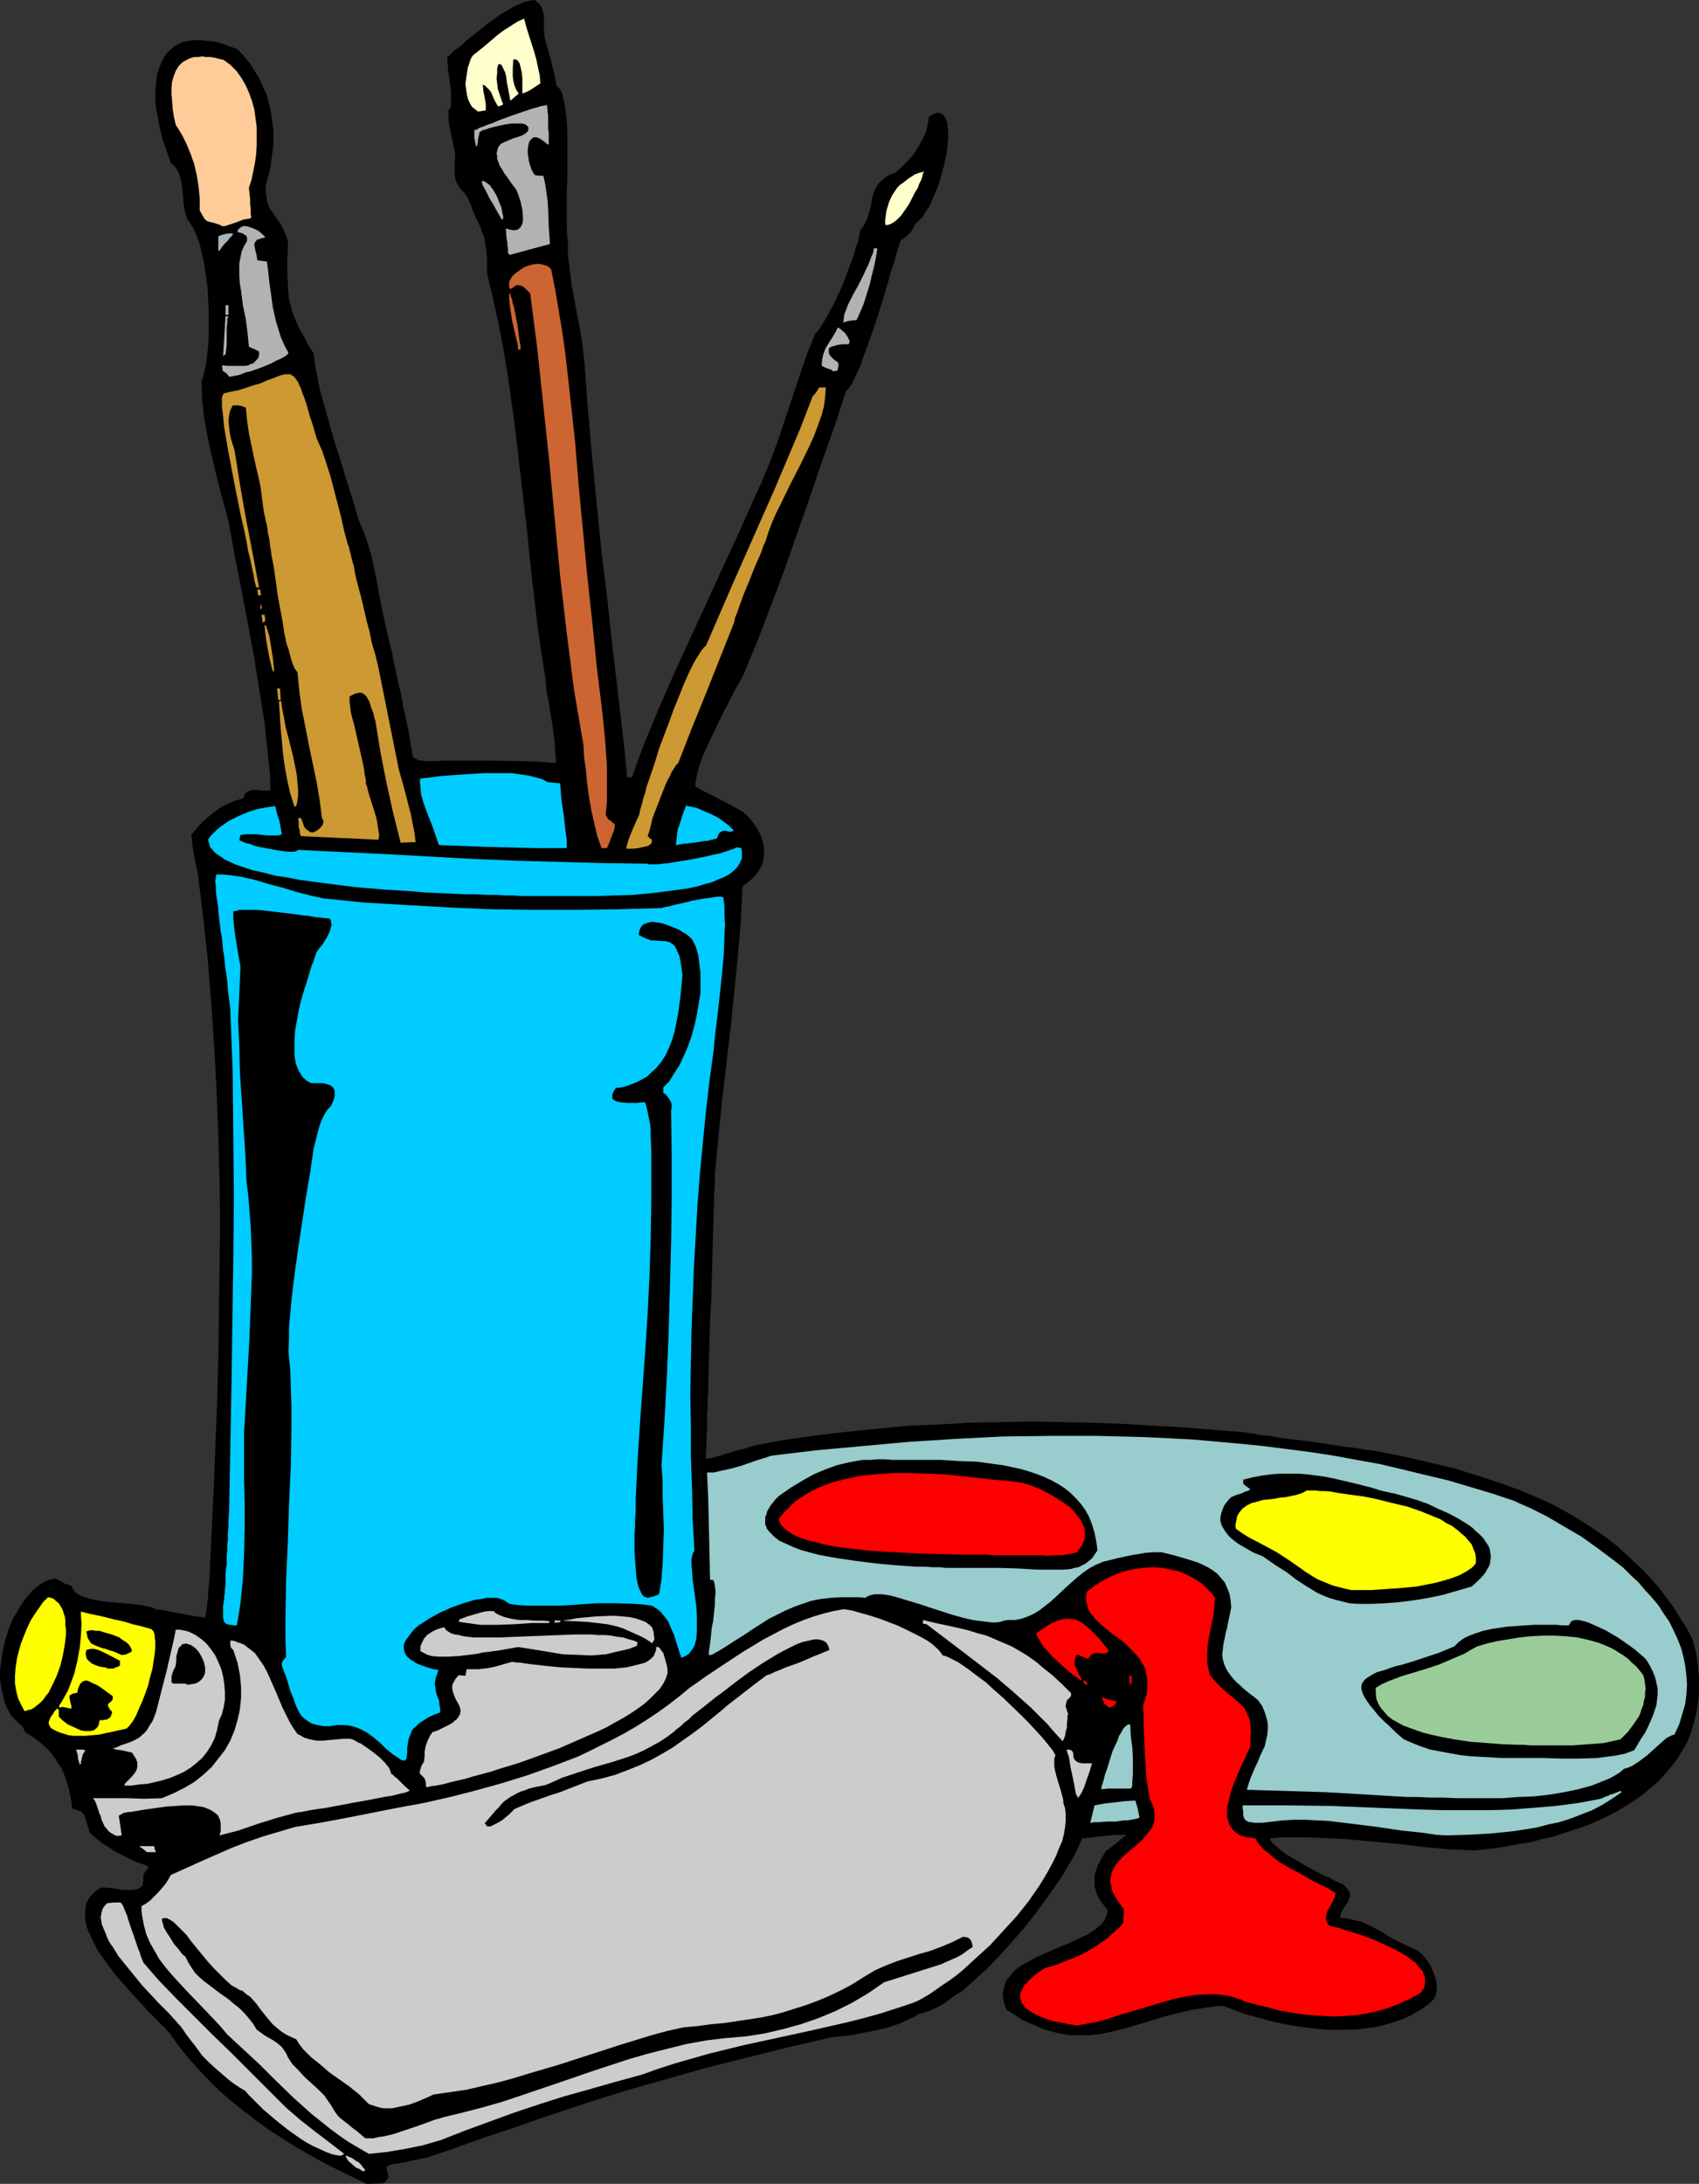
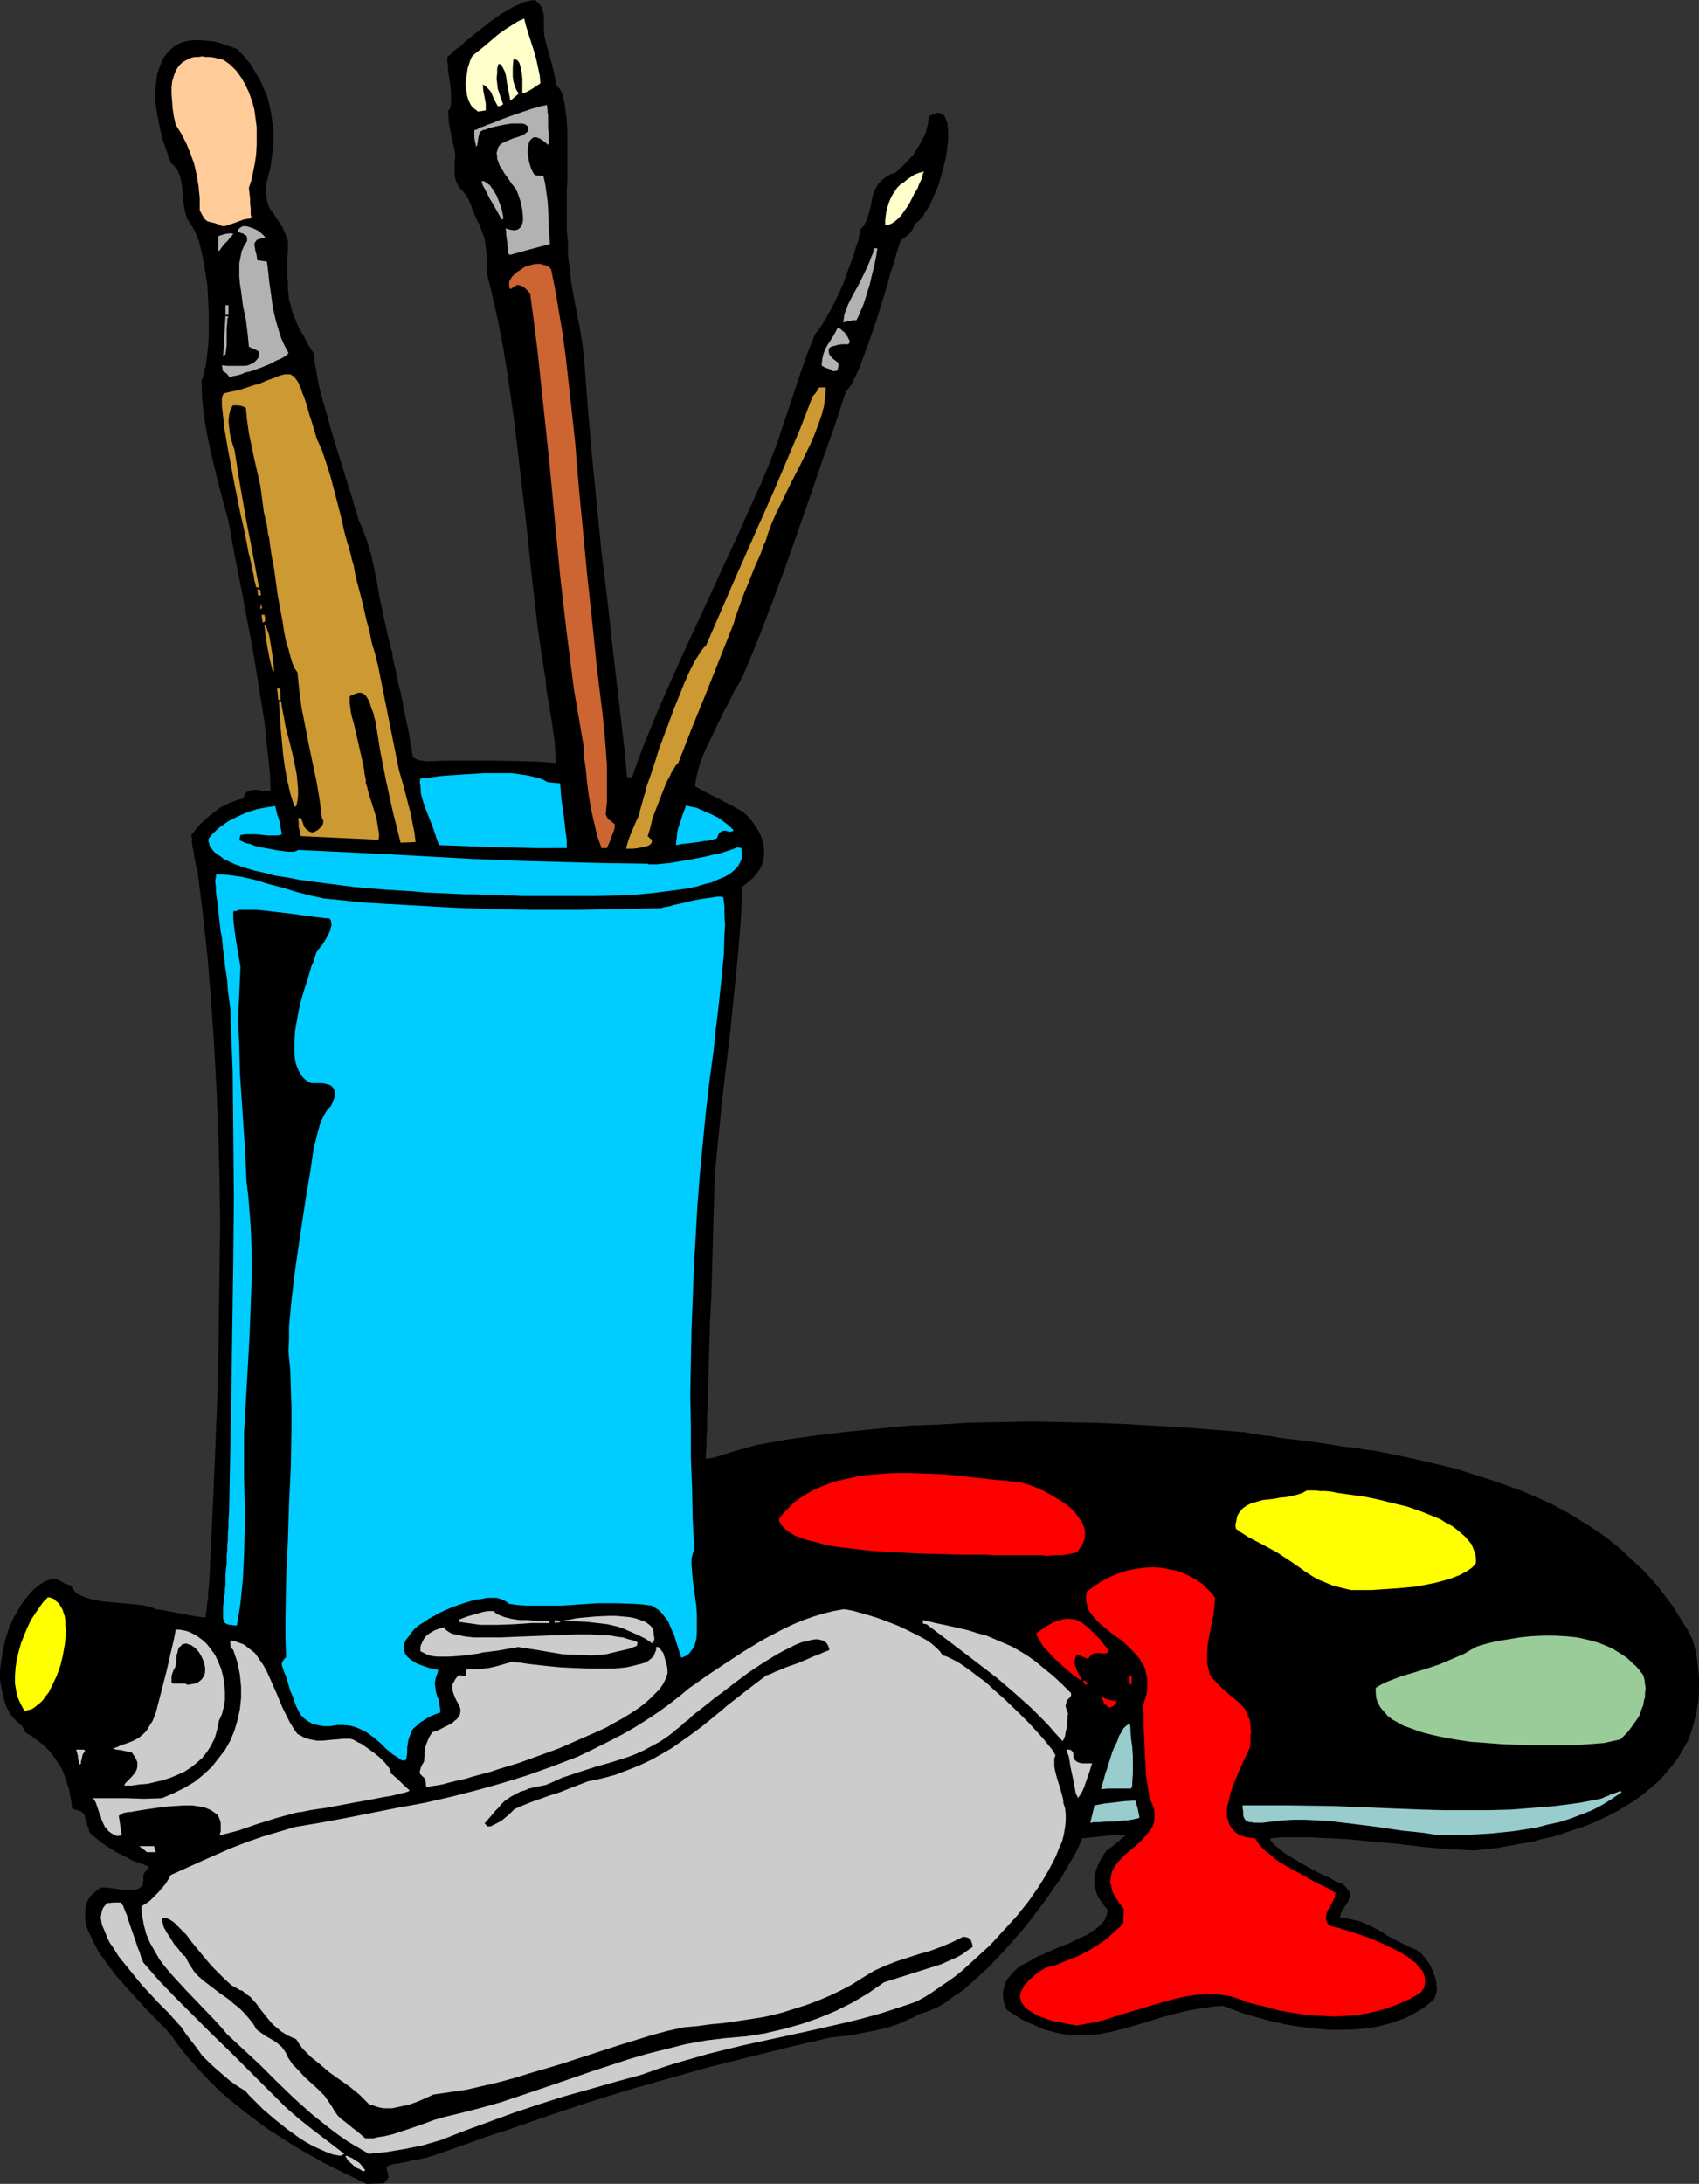
<svg xmlns="http://www.w3.org/2000/svg" xmlns:ns1="http://sodipodi.sourceforge.net/DTD/sodipodi-0.dtd" xmlns:ns2="http://www.inkscape.org/namespaces/inkscape" version="1.0" width="121.132mm" height="155.668mm" id="svg64" ns1:docname="Supplies 4.wmf">
  <rect width="100%" height="100%" fill="#333333" stroke="none" />
  <ns1:namedview id="namedview64" pagecolor="#ffffff" bordercolor="#000000" borderopacity="0.25" ns2:showpageshadow="2" ns2:pageopacity="0.0" ns2:pagecheckerboard="0" ns2:deskcolor="#d1d1d1" ns2:document-units="mm" />
  <defs id="defs1">
    <pattern id="WMFhbasepattern" patternUnits="userSpaceOnUse" width="6" height="6" x="0" y="0" />
  </defs>
  <path style="fill:#000000;fill-opacity:1;fill-rule:evenodd;stroke:none" d="m 98.74,588.353 -7.595,-3.717 -3.878,-1.939 -3.717,-2.101 -3.717,-2.101 -3.555,-2.262 -3.555,-2.262 -3.555,-2.585 -3.394,-2.585 -3.232,-2.585 -3.232,-2.747 -2.909,-2.909 -2.909,-3.07 -2.747,-3.07 -2.586,-3.232 -2.424,-3.393 -0.646,-0.646 -0.646,-0.808 -0.97,-0.808 -0.808,-0.97 -0.97,-0.97 -1.131,-1.131 -1.131,-1.131 -1.131,-1.293 -2.424,-2.585 -2.424,-2.747 -2.424,-2.747 -2.262,-3.07 -2.101,-2.909 -0.808,-1.454 -0.808,-1.616 -0.646,-1.454 -0.646,-1.293 -0.485,-1.454 -0.323,-1.454 v -1.293 -1.131 l 0.162,-1.293 0.323,-1.131 0.646,-1.131 0.808,-0.97 1.131,-0.97 1.131,-0.808 h 1.454 l 1.454,0.162 2.909,0.485 h 1.454 1.454 l 1.454,-0.323 0.485,-0.323 0.646,-0.485 v -0.646 l 0.162,-0.646 v -0.485 -0.485 -0.485 l 0.162,-0.485 0.162,-0.323 0.323,-0.323 0.323,-0.485 0.323,-0.323 0.162,-0.485 -2.101,-0.808 -2.262,-0.808 -2.101,-1.131 -2.262,-1.131 -2.101,-1.293 -1.939,-1.293 -1.778,-1.454 -1.454,-1.293 -0.162,-0.97 -0.323,-0.646 -0.162,-0.808 -0.162,-0.485 -0.323,-0.97 -0.162,-0.808 -0.485,-0.485 -0.485,-0.485 -0.97,-0.323 -0.646,-0.162 -0.808,-0.323 -0.162,-1.778 -0.323,-1.778 -0.323,-1.616 -0.485,-1.454 -0.485,-1.616 -0.485,-1.293 -0.646,-1.454 -0.808,-1.131 -0.808,-1.293 -0.808,-1.131 -0.97,-1.131 -0.97,-0.97 -1.131,-0.97 -1.293,-0.97 -1.293,-0.97 -1.454,-0.808 -0.97,-1.778 -1.131,-0.97 -0.97,-0.97 -0.97,-1.131 L 2.262,460.858 1.616,459.565 1.131,458.111 0.808,456.656 0.485,455.202 0.162,453.748 0,452.132 v -1.616 l 0.162,-1.778 0.485,-3.232 0.646,-3.232 0.97,-3.232 1.293,-3.07 0.808,-1.293 0.808,-1.454 0.808,-1.293 0.808,-1.131 0.97,-1.131 0.97,-1.131 0.97,-0.808 0.97,-0.808 1.131,-0.646 0.97,-0.485 1.131,-0.323 1.131,-0.162 0.97,0.485 0.646,0.323 0.485,0.323 0.485,0.323 0.808,0.162 0.808,0.323 0.162,0.485 0.323,0.485 0.808,0.97 1.131,0.646 1.293,0.485 1.454,0.485 1.616,0.323 1.778,0.323 1.616,0.162 1.939,0.162 1.778,0.162 3.394,0.323 1.616,0.162 1.454,0.323 1.293,0.323 1.131,0.485 1.454,0.162 1.616,0.323 3.394,0.646 3.394,0.646 3.394,0.485 v 0 l 0.162,-0.323 v -0.485 -0.323 l 0.162,-0.323 v -0.646 l 0.162,-0.485 v -0.808 l 0.162,-0.97 0.162,-1.131 v -1.293 l 0.162,-1.454 0.162,-1.778 1.131,-23.915 0.97,-23.915 0.323,-12.119 0.162,-12.119 0.162,-11.958 0.162,-12.119 -0.162,-11.958 -0.323,-12.119 -0.485,-11.958 -0.646,-11.958 -0.808,-11.958 -0.97,-11.796 -1.293,-11.958 -1.454,-11.635 -0.162,-0.323 -0.162,-0.485 -0.162,-1.131 -0.323,-1.293 -0.162,-1.454 -0.323,-1.454 -0.162,-1.454 v -0.97 l -0.162,-0.485 v -0.323 l 1.293,-1.616 1.454,-1.616 1.616,-1.454 1.778,-1.454 1.778,-1.293 1.939,-0.97 1.939,-0.808 2.262,-0.646 0.162,-0.646 0.162,-0.485 0.323,-0.323 0.323,-0.323 0.808,-0.323 0.808,-0.162 h 1.131 l 0.97,0.162 h 1.293 1.293 l -0.162,-4.686 -0.485,-4.525 -0.485,-4.525 -0.485,-4.686 -1.454,-9.049 -1.454,-9.049 -3.394,-18.098 -1.778,-8.888 -1.616,-9.049 -2.586,-9.534 -1.131,-4.686 -1.131,-4.686 -0.97,-4.686 -0.808,-4.686 -0.485,-4.686 -0.162,-4.848 0.323,-0.808 0.323,-0.97 0.162,-1.131 0.323,-1.131 0.323,-2.424 0.323,-2.747 0.162,-3.07 V 87.098 83.866 L 56.076,80.634 55.915,77.241 55.43,74.009 54.945,70.777 54.299,67.868 53.652,65.121 53.167,63.99 52.683,62.697 52.198,61.728 51.551,60.597 51.067,59.789 50.42,58.981 50.097,57.85 49.774,56.718 49.451,54.618 49.289,52.679 49.127,50.74 48.804,48.801 48.643,47.993 48.319,47.023 47.996,46.215 47.511,45.407 46.865,44.599 46.057,43.953 44.926,40.721 43.794,37.489 42.986,34.096 42.34,30.702 41.855,27.47 v -1.616 -1.616 l 0.162,-1.454 0.162,-1.454 0.162,-1.454 0.485,-1.293 0.485,-1.293 0.485,-1.131 0.646,-1.131 0.808,-0.97 0.808,-0.808 0.97,-0.808 1.131,-0.646 1.131,-0.485 1.454,-0.323 1.454,-0.162 h 1.616 l 1.778,0.162 1.939,0.162 1.939,0.485 2.262,0.808 2.262,0.808 1.778,1.939 1.616,1.939 1.293,2.101 1.293,2.101 0.97,2.262 0.97,2.101 0.646,2.424 0.485,2.262 0.323,2.424 0.323,2.424 v 2.424 l -0.162,2.424 -0.323,2.424 -0.323,2.585 -0.646,2.585 -0.646,2.424 v 1.454 l 0.162,1.131 0.162,0.97 0.162,0.97 0.323,0.808 0.323,0.808 0.97,1.293 0.808,1.293 1.131,1.616 0.485,0.808 0.485,1.131 0.485,1.131 0.485,1.293 v 2.747 l -0.162,2.424 v 4.201 l 0.162,1.939 v 1.616 l 0.162,1.616 0.162,1.454 0.485,1.616 0.323,1.454 0.646,1.616 0.646,1.616 0.808,1.778 1.131,1.778 1.131,2.262 1.454,2.262 0.323,2.747 0.485,2.585 0.485,2.747 0.646,2.747 1.616,5.656 1.616,5.817 1.778,5.656 1.778,5.817 1.778,5.656 1.616,5.494 0.646,1.454 0.808,1.939 0.646,1.778 0.646,2.101 0.646,2.101 0.485,2.262 0.97,4.525 0.808,4.686 0.97,4.686 0.97,4.363 0.485,2.101 0.485,2.101 0.485,1.616 0.162,1.454 0.323,1.454 0.323,1.293 0.485,2.424 0.485,2.262 0.485,1.778 0.323,1.778 0.323,1.293 v 0.808 l 0.162,0.646 0.323,1.131 0.162,0.97 0.808,3.717 0.323,1.939 0.162,1.131 0.162,0.97 0.162,0.646 0.162,0.808 v 0.485 l 0.162,0.485 v 0.485 l 0.485,0.485 0.323,0.162 0.323,0.162 0.323,0.162 0.646,0.162 h 0.646 l 0.808,0.162 h 0.97 l 4.363,-0.162 h 4.202 8.403 l 8.403,0.162 4.363,0.162 4.363,0.323 -0.162,-2.747 -0.162,-2.747 -0.808,-5.817 -0.485,-2.909 -0.485,-2.909 -0.485,-2.585 -0.162,-2.585 -1.131,-6.948 -0.97,-6.787 -1.616,-13.735 -1.454,-13.897 -1.616,-13.897 -1.616,-13.897 -0.97,-6.787 -0.97,-6.787 -1.131,-6.787 -1.293,-6.787 -1.454,-6.625 -1.616,-6.625 v -2.101 -1.939 l -0.162,-1.616 -0.162,-1.454 -0.162,-1.131 -0.162,-1.131 -0.646,-1.778 -0.646,-1.778 -0.485,-0.97 -0.485,-0.97 -0.485,-1.131 -0.485,-1.131 -0.485,-1.454 -0.808,-1.778 -0.646,-0.97 -0.646,-0.808 -0.646,-0.646 -0.485,-0.646 -0.323,-0.646 -0.323,-0.485 -0.323,-1.131 -0.162,-1.131 V 46.215 45.407 43.63 l 0.162,-1.131 v -1.131 l -0.646,-3.07 -0.323,-1.454 -0.323,-1.454 -0.485,-2.747 v -1.454 l -0.162,-1.293 0.485,-0.485 0.162,-0.485 0.162,-0.808 v -0.808 -0.97 -1.131 l -0.162,-2.101 -0.323,-2.262 -0.323,-2.101 v -0.97 l -0.162,-0.97 v -1.454 l 0.97,-0.808 1.131,-1.131 1.454,-0.97 1.293,-1.293 3.07,-2.424 3.232,-2.585 3.394,-2.424 1.778,-0.97 1.616,-0.97 1.454,-0.646 1.454,-0.646 L 142.857,0.162 144.15,0 l 0.485,0.485 0.485,0.323 0.808,1.131 0.323,0.97 0.323,1.293 V 5.333 8.241 l 0.162,1.778 0.808,3.07 0.97,3.393 0.808,3.232 0.646,3.393 0.485,0.485 0.485,0.485 0.323,0.646 0.323,0.808 0.162,0.97 0.323,0.97 0.162,1.131 0.162,1.131 0.323,2.585 0.162,2.909 v 3.07 3.393 6.464 l -0.162,3.393 v 3.07 5.656 1.293 l 0.162,2.262 0.162,0.97 v 3.878 l 0.485,3.878 0.485,4.04 1.454,7.918 0.808,4.04 0.646,4.04 0.485,4.04 0.97,12.927 1.131,13.089 1.293,13.089 1.293,13.089 1.616,13.089 1.454,13.25 3.07,26.339 0.162,1.293 v 0.97 l 0.162,0.97 v 0.808 l 0.162,0.646 v 0.646 l 0.162,0.97 v 0.485 0.485 l 0.162,0.646 h 1.293 l 1.616,-4.686 1.778,-4.686 3.878,-9.372 4.04,-9.211 4.202,-9.211 4.202,-9.049 4.202,-9.211 4.202,-9.049 4.04,-9.049 1.293,-2.909 1.293,-2.747 2.424,-5.817 2.101,-5.656 1.939,-5.817 3.878,-11.635 1.939,-5.656 2.262,-5.656 0.97,-1.131 0.97,-1.454 0.97,-1.616 0.97,-1.778 0.97,-1.778 0.97,-1.939 1.778,-3.878 1.454,-4.04 1.454,-3.878 0.485,-1.939 0.646,-1.616 0.323,-1.778 0.323,-1.454 0.808,-0.808 0.485,-0.97 0.485,-0.97 0.323,-1.131 0.646,-2.262 0.323,-2.101 0.323,-1.131 0.323,-0.97 0.485,-0.97 0.646,-0.97 0.808,-0.808 0.97,-0.808 1.293,-0.808 1.454,-0.485 1.616,-1.454 1.616,-1.616 1.616,-1.778 1.293,-2.101 1.131,-1.939 0.97,-2.101 0.485,-2.101 0.323,-2.101 0.97,-0.485 0.808,-0.323 0.646,-0.162 0.646,0.162 0.485,0.162 0.485,0.485 0.323,0.485 0.323,0.808 0.323,0.808 v 0.97 l 0.162,0.97 v 1.131 1.293 l -0.162,1.293 -0.323,2.747 -0.646,2.909 -0.808,2.909 -0.808,2.747 -1.131,2.585 -1.131,2.585 -0.646,0.97 -0.646,0.97 -0.485,0.97 -0.646,0.646 -0.646,0.646 -0.646,0.485 -0.485,0.808 -0.323,0.808 -0.808,1.131 -1.131,0.97 -0.646,0.485 -0.646,0.485 -0.323,0.646 -0.162,0.808 -0.323,0.97 -0.323,0.97 -0.323,1.131 -0.323,1.293 -0.97,2.747 -0.808,3.07 -0.97,3.232 -2.101,6.787 -1.131,3.232 -1.131,3.232 -1.131,3.07 -0.97,2.747 -1.131,2.424 -0.485,0.97 -0.323,0.808 -0.485,0.808 -0.485,0.646 -0.323,0.485 -0.485,0.323 -3.07,9.372 -3.394,9.534 -3.232,9.534 -3.394,9.695 -3.394,9.695 -3.555,9.534 -3.717,9.695 -3.878,9.372 -0.646,1.293 -0.808,1.454 -0.97,1.616 -0.485,0.97 -0.485,0.97 -0.97,1.939 -1.131,2.101 -2.101,4.363 -2.101,4.363 -0.97,2.101 -0.808,2.101 -0.646,1.939 -0.485,1.939 -0.323,1.616 -0.162,1.454 1.454,0.808 1.454,0.808 3.232,1.616 3.394,1.778 3.232,1.778 1.293,1.131 1.131,1.293 0.808,1.131 0.97,1.454 0.646,1.293 0.485,1.293 0.323,1.293 0.162,1.293 v 1.454 l -0.162,1.293 -0.323,1.293 -0.646,1.293 -0.808,1.131 -1.131,1.293 -1.293,1.131 -1.454,1.131 -0.485,9.534 -0.808,9.695 -0.97,9.534 -0.97,9.695 -1.131,9.534 -1.131,9.695 -0.97,9.695 -0.97,9.857 v 2.424 l -0.162,2.585 -0.162,5.494 -0.162,5.494 -0.162,5.979 -0.323,11.635 -0.323,5.979 -0.162,5.656 -0.162,5.494 -0.162,5.171 v 2.424 l -0.162,2.424 v 2.262 l -0.162,2.101 v 2.101 1.939 l -0.162,1.616 v 1.616 1.454 l -0.162,1.293 v 1.778 l 2.101,-0.323 1.131,-0.323 1.131,-0.323 0.808,-0.323 0.808,-0.162 0.808,-0.323 1.131,-0.323 1.131,-0.323 1.454,-0.323 1.454,-0.485 1.778,-0.485 8.08,-1.454 8.08,-1.131 8.08,-0.97 8.242,-0.808 8.242,-0.808 8.242,-0.323 8.242,-0.485 8.403,-0.162 8.242,-0.162 8.403,0.162 8.242,0.162 8.403,0.323 8.242,0.485 8.242,0.485 8.242,0.646 8.242,0.646 v 0.162 h 0.323 0.485 l 0.485,0.162 h 0.646 l 0.646,0.162 0.808,0.162 0.97,0.162 2.101,0.162 2.424,0.485 2.586,0.323 2.909,0.323 5.979,0.808 6.141,0.97 2.909,0.323 2.909,0.485 2.586,0.323 2.424,0.485 6.303,1.293 6.303,1.454 6.141,1.454 6.141,1.939 5.979,1.939 5.818,2.101 5.656,2.424 2.747,1.293 2.747,1.454 2.586,1.454 2.586,1.616 2.586,1.616 2.424,1.616 2.424,1.778 2.424,1.939 2.262,2.101 2.262,2.101 2.262,2.101 2.101,2.262 2.101,2.424 1.939,2.585 1.939,2.585 1.778,2.909 1.778,2.747 1.616,3.07 0.97,3.555 0.485,3.393 0.323,3.393 v 3.07 l -0.162,3.07 -0.485,2.909 -0.646,2.747 -0.808,2.747 -0.97,2.585 -1.293,2.262 -1.454,2.424 -1.616,2.101 -1.778,2.101 -1.778,1.939 -2.101,1.778 -2.101,1.778 -2.262,1.616 -2.586,1.616 -2.424,1.454 -2.586,1.293 -2.747,1.293 -2.747,1.131 -2.909,0.97 -2.909,0.97 -2.909,0.97 -3.07,0.646 -2.909,0.808 -3.07,0.485 -6.141,1.131 -6.141,0.646 -6.949,-0.323 -6.949,-0.646 -6.787,-0.808 -6.949,-0.646 -6.949,-0.646 -6.787,-0.323 -3.555,-0.162 h -3.394 -3.394 l -3.232,0.323 v 0.323 l 0.162,0.323 0.646,0.808 0.97,0.808 1.131,0.97 1.293,0.97 1.616,0.97 3.555,2.101 3.555,1.939 1.616,0.808 1.616,0.646 1.293,0.808 1.131,0.485 0.485,0.162 0.485,0.162 0.162,0.162 0.162,0.162 0.646,0.646 0.485,0.646 0.323,0.485 0.162,0.646 v 0.485 l -0.162,0.485 -0.323,0.97 -0.646,0.97 -0.646,0.97 -0.646,1.131 -0.162,0.646 -0.162,0.646 1.616,0.162 1.454,0.323 1.454,0.323 1.293,0.323 2.424,1.131 2.262,1.131 1.131,0.646 1.131,0.808 2.424,1.293 2.586,1.293 1.454,0.646 1.454,0.646 1.293,0.97 1.131,1.293 1.131,1.616 0.808,1.778 0.646,1.778 0.323,1.131 v 0.97 l 0.162,0.97 -0.162,0.97 -0.323,0.97 -0.323,0.808 -1.454,1.293 -1.293,0.97 -1.616,0.97 -1.616,0.97 -1.616,0.808 -1.778,0.646 -1.778,0.646 -1.778,0.485 -1.778,0.485 -1.778,0.323 -3.878,0.485 -3.878,0.162 h -3.878 l -3.878,-0.323 -4.04,-0.485 -3.878,-0.646 -3.717,-0.808 -3.555,-0.97 -3.555,-0.97 -3.07,-1.131 -3.07,-1.131 -2.424,0.162 -2.101,0.323 -2.101,0.323 -2.101,0.323 -4.04,0.97 -3.717,0.97 -3.555,1.131 -3.232,0.97 -3.394,0.97 -3.232,0.808 -3.232,0.646 -3.232,0.323 h -1.616 -1.616 -1.616 l -1.778,-0.323 -1.778,-0.323 -1.778,-0.485 -1.778,-0.485 -1.778,-0.808 -1.939,-0.808 -2.101,-0.97 -1.939,-1.293 -2.101,-1.293 -0.646,-1.454 -0.323,-1.454 -0.162,-1.293 0.162,-1.131 0.323,-1.131 0.323,-1.131 0.646,-0.97 0.808,-0.97 0.808,-0.97 0.97,-0.808 1.131,-0.808 1.293,-0.646 2.586,-1.454 2.909,-1.293 2.909,-1.293 2.909,-1.131 2.586,-1.293 2.586,-1.131 1.131,-0.808 0.97,-0.646 0.97,-0.808 0.646,-0.646 0.808,-0.97 0.323,-0.808 0.323,-0.97 0.162,-0.97 -0.97,-1.131 -0.808,-1.131 -0.646,-0.97 -0.485,-0.97 -0.323,-0.97 -0.323,-1.131 v -0.808 -0.97 -0.97 l 0.162,-0.808 0.323,-0.97 0.323,-0.97 0.97,-1.939 1.293,-2.101 1.778,-1.293 1.616,-1.293 0.646,-0.646 0.646,-0.485 0.485,-0.323 0.323,-0.323 h -3.232 l -2.909,0.323 -2.909,0.323 -2.909,0.323 -0.485,1.293 -0.646,1.454 -0.808,1.616 -0.97,1.616 -0.97,1.616 -0.97,1.778 -1.131,1.778 -1.293,1.778 -2.586,3.717 -2.747,3.717 -3.07,3.878 -3.232,3.717 -3.232,3.555 -3.232,3.393 -3.394,3.07 -1.616,1.454 -1.616,1.454 -1.778,1.131 -1.616,1.131 -1.454,1.131 -1.616,0.97 -1.454,0.646 -1.454,0.646 -1.454,0.485 -1.293,0.323 -1.131,0.808 -1.293,0.485 -1.293,0.646 -1.454,0.646 -2.909,0.97 -3.394,0.808 -3.232,0.646 -3.232,0.646 -3.07,0.323 -1.454,0.162 -1.293,0.162 -11.151,2.585 -10.989,2.747 -10.989,2.747 -10.827,3.07 -10.827,3.07 -10.827,3.393 -10.666,3.555 -10.666,3.717 -5.495,1.778 -10.827,3.878 -5.333,1.778 -1.616,0.323 -1.454,0.323 -1.131,0.162 -1.131,0.323 -0.97,0.162 -0.808,0.162 -0.646,0.162 h -0.485 l -0.97,0.162 -0.485,0.162 -0.97,0.323 -0.162,0.485 v 0.162 0.646 l 0.162,0.323 0.162,0.323 v 0.485 l 0.162,0.646 -1.293,1.616 z" id="path1" />
  <path style="fill:#cccccc;fill-opacity:1;fill-rule:evenodd;stroke:none" d="m 97.77,584.96 -0.97,-0.646 -0.485,-0.162 -0.323,-0.162 -0.646,-0.485 -0.485,-0.485 -0.97,-0.808 -0.323,-0.485 -0.485,-0.808 0.323,-0.162 0.646,0.323 0.808,0.323 1.131,0.808 0.646,0.323 0.646,0.646 0.485,0.646 0.646,0.808 -0.162,0.162 -0.162,0.162 h -0.162 z" id="path2" />
  <path style="fill:#cccccc;fill-opacity:1;fill-rule:evenodd;stroke:none" d="m 91.467,580.758 -1.778,-0.323 -1.778,-0.646 -1.778,-0.808 -1.778,-0.808 -1.778,-0.97 -1.778,-1.131 -3.394,-2.424 -3.232,-2.585 -3.232,-2.747 -1.293,-1.293 -1.293,-1.293 -1.293,-1.293 -0.97,-1.131 -1.616,-0.97 -1.454,-0.97 -1.293,-0.97 -1.131,-0.97 -2.262,-1.939 -1.939,-1.778 -1.939,-1.939 -1.616,-2.262 -1.778,-2.262 -0.97,-1.293 -0.97,-1.454 -0.485,-0.646 -0.646,-0.646 -0.646,-0.808 -0.808,-0.808 -0.808,-0.97 -0.97,-0.97 -0.97,-0.97 -1.131,-1.131 -2.101,-2.262 -2.262,-2.424 -2.101,-2.585 -2.101,-2.585 -2.101,-2.585 -1.616,-2.585 -0.808,-1.131 -0.646,-1.293 -0.485,-1.293 -0.485,-1.131 -0.485,-1.131 -0.162,-0.97 -0.162,-0.97 0.162,-0.97 0.162,-0.808 0.323,-0.808 0.485,-0.646 0.646,-0.646 1.778,-0.162 h 1.778 l 0.323,0.323 0.323,0.485 0.323,0.808 0.323,0.808 0.485,1.131 0.323,1.131 0.808,2.424 0.97,2.747 0.808,2.424 0.485,1.131 0.323,1.131 0.323,0.808 0.323,0.808 4.202,4.848 4.686,4.848 4.848,4.848 4.848,4.848 5.01,4.848 4.848,4.848 5.01,5.009 4.848,4.848 3.717,3.232 3.878,3.07 4.04,3.07 4.202,3.232 -0.323,0.162 -0.162,0.162 -0.323,0.162 z" id="path3" />
  <path style="fill:#cccccc;fill-opacity:1;fill-rule:evenodd;stroke:none" d="m 99.386,580.274 -2.747,-1.616 -2.747,-1.616 -2.586,-1.778 -2.586,-1.939 -2.424,-1.939 -2.424,-1.939 -4.686,-4.201 -4.686,-4.525 -4.363,-4.363 -4.525,-4.201 -4.363,-4.04 -1.778,-2.101 -1.778,-1.939 -3.878,-4.04 -3.717,-3.878 -3.717,-4.04 -1.778,-2.101 -1.616,-2.101 -1.293,-2.262 -1.293,-2.262 -0.97,-2.262 -0.646,-2.424 -0.485,-2.585 -0.162,-1.293 v -1.293 l 1.131,-0.646 1.131,-0.808 1.131,-1.131 1.131,-1.131 0.97,-1.131 0.97,-1.131 0.808,-1.293 0.646,-1.131 8.242,-3.717 4.04,-1.778 4.04,-1.778 4.202,-1.616 4.202,-1.454 4.363,-1.293 4.363,-1.293 6.787,-1.131 6.949,-1.293 13.898,-2.747 7.111,-1.293 7.111,-1.616 6.949,-1.778 6.949,-1.939 6.787,-2.101 6.787,-2.424 3.394,-1.293 3.394,-1.293 3.07,-1.454 3.232,-1.616 3.232,-1.616 3.07,-1.616 3.07,-1.778 3.07,-1.939 2.909,-1.939 2.909,-2.101 2.909,-2.262 2.747,-2.262 2.101,-1.454 2.262,-1.616 2.424,-1.616 2.424,-1.616 5.171,-3.393 5.333,-3.232 2.747,-1.454 2.747,-1.454 2.747,-1.293 2.747,-1.131 2.747,-0.97 2.747,-0.808 2.586,-0.646 2.747,-0.485 1.131,0.162 1.616,0.323 1.616,0.485 1.778,0.485 2.101,0.646 1.939,0.646 4.202,1.616 2.101,0.97 1.939,0.97 1.939,0.97 1.778,0.97 1.454,0.97 1.293,1.131 0.97,0.97 0.808,1.131 0.646,0.162 0.808,0.323 0.646,0.323 0.97,0.485 0.97,0.485 0.97,0.646 2.101,1.454 2.101,1.616 2.424,1.778 2.262,2.101 2.424,2.101 4.525,4.363 2.262,2.262 1.939,2.101 1.778,1.939 1.454,1.778 0.646,0.808 0.646,0.808 0.485,0.808 0.323,0.646 -0.162,0.323 -0.162,0.485 v 0.646 0.646 0.808 l 0.162,0.97 0.485,1.939 1.131,3.717 0.485,1.778 0.162,0.808 v 0.646 l 0.485,1.454 0.162,1.616 v 1.778 l -0.162,1.616 -0.323,1.939 -0.485,1.939 -0.808,1.778 -0.808,2.101 -0.97,1.939 -1.131,2.101 -1.131,1.939 -1.293,2.101 -1.454,2.101 -1.454,2.101 -3.232,4.04 -3.555,3.878 -3.555,3.878 -3.717,3.393 -3.717,3.393 -1.778,1.454 -1.778,1.293 -1.939,1.293 -1.616,1.131 -1.616,1.131 -1.616,0.97 -1.454,0.808 -1.454,0.646 -4.363,1.454 -4.525,1.454 -4.686,1.293 -4.525,1.131 -9.211,2.101 -18.584,4.04 -9.211,2.262 -4.525,1.293 -4.525,1.293 -4.525,1.454 -4.525,1.616 -7.111,1.939 -6.787,1.939 -6.949,1.939 -6.626,2.101 -6.787,2.262 -6.626,2.424 -6.626,2.424 -6.626,2.585 -5.01,1.454 -4.848,0.97 -4.848,0.808 z" id="path4" />
  <path style="fill:#000000;fill-opacity:1;fill-rule:evenodd;stroke:none" d="m 98.416,576.072 -1.131,-0.97 -1.131,-0.97 -1.131,-0.808 -1.131,-0.97 -2.101,-1.616 -0.808,-0.808 -0.808,-1.131 -0.646,-1.131 -0.646,-0.97 -1.454,-2.101 -1.778,-1.778 -3.555,-3.232 -1.616,-1.778 -1.616,-1.616 -0.646,-0.97 -0.646,-0.97 -0.323,-0.808 -0.485,-0.808 -0.808,-1.131 -1.131,-0.97 -1.131,-0.808 -1.131,-0.646 -1.131,-0.646 -1.131,-0.808 -1.131,-0.808 -0.97,-1.616 -1.293,-1.616 -1.131,-1.293 -1.293,-1.293 -1.454,-1.131 -1.293,-1.131 -2.747,-1.939 -2.747,-2.101 -1.293,-0.97 -1.293,-1.131 -1.131,-1.131 -0.97,-1.454 -0.808,-1.293 -0.808,-1.616 -0.485,-0.323 -0.485,-0.485 -0.97,-1.293 -1.131,-1.293 -0.97,-1.616 -0.97,-1.454 -0.808,-1.454 -0.162,-0.646 -0.162,-0.646 -0.162,-0.485 v -0.323 l 0.323,-0.323 h 0.485 0.485 l 0.323,0.162 0.646,0.323 0.485,0.323 0.646,0.485 0.485,0.485 1.293,1.293 1.454,1.454 1.293,1.778 1.454,1.778 3.07,3.717 1.616,1.778 1.616,1.616 1.454,1.454 1.616,1.454 1.454,0.808 0.808,0.485 0.646,0.162 1.131,0.97 0.97,0.646 1.616,1.778 1.293,1.778 1.293,1.616 1.454,1.778 0.808,0.808 0.97,0.808 0.97,0.808 1.293,0.808 1.293,0.646 1.454,0.646 0.808,1.293 0.97,1.293 2.262,2.262 2.424,1.939 2.424,2.101 2.747,1.939 2.747,1.939 2.586,2.101 2.586,2.585 0.97,0.323 0.97,0.323 1.131,0.323 0.97,0.162 h 2.262 l 2.262,-0.485 2.262,-0.485 2.262,-0.808 2.262,-0.97 2.101,-0.97 4.525,-0.646 4.363,-0.646 4.202,-0.97 4.202,-0.97 4.202,-1.131 4.202,-1.293 8.242,-2.424 16.484,-5.333 8.403,-2.585 4.202,-1.131 4.363,-0.97 3.717,-0.323 3.555,-0.485 3.555,-0.323 3.232,-0.485 3.232,-0.485 3.232,-0.485 3.232,-0.646 3.07,-0.808 3.07,-0.97 3.07,-0.97 3.07,-1.131 3.07,-1.293 3.07,-1.454 3.07,-1.616 3.07,-1.939 3.232,-1.939 2.909,-1.293 2.909,-1.131 5.979,-1.939 2.909,-0.808 3.07,-1.131 3.07,-1.293 2.909,-1.454 0.97,0.162 0.485,0.162 0.323,0.323 0.323,0.323 0.162,0.485 0.162,0.485 0.162,0.808 -1.454,0.97 -1.293,0.97 -1.454,0.808 -1.454,0.646 -2.909,1.293 -3.07,0.97 -3.07,0.97 -3.07,0.97 -3.07,0.97 -3.07,0.97 -2.101,1.454 -2.101,1.454 -4.363,2.585 -4.525,2.262 -4.686,1.939 -4.686,1.616 -4.686,1.293 -4.848,1.131 -5.01,0.808 -5.656,0.485 -5.333,0.646 -5.333,0.97 -5.171,1.293 -5.171,1.293 -5.01,1.454 -9.858,3.232 -9.858,3.393 -10.019,3.393 -4.848,1.616 -5.171,1.454 -5.01,1.293 -5.333,1.293 -0.97,0.323 -1.293,0.323 -2.586,0.97 -2.747,0.97 -2.909,0.97 -2.909,0.97 -2.747,0.646 -1.293,0.162 -1.293,0.323 h -1.131 z" id="path5" />
  <path style="fill:#ff0000;fill-opacity:1;fill-rule:evenodd;stroke:none" d="m 290.239,545.693 -2.101,-0.323 -2.262,-0.485 -1.939,-0.323 -1.939,-0.646 -1.778,-0.646 -1.616,-0.808 -1.293,-0.808 -1.131,-0.808 -0.323,-0.646 -0.485,-0.485 -0.162,-0.485 -0.162,-0.485 -0.162,-0.646 v -0.646 l 0.162,-0.646 0.323,-0.646 0.323,-0.646 0.323,-0.646 0.646,-0.646 0.646,-0.808 0.97,-0.808 0.97,-0.808 1.131,-0.808 1.293,-0.808 2.909,-0.808 2.747,-1.131 2.909,-1.131 2.909,-1.454 2.586,-1.616 2.586,-1.778 2.262,-2.101 1.131,-0.97 0.97,-1.131 0.162,-3.717 -1.131,-1.454 -0.808,-1.293 -0.808,-1.293 -0.485,-1.131 -0.162,-1.131 -0.323,-0.97 0.162,-0.97 0.162,-0.97 0.162,-0.808 0.485,-0.97 0.485,-0.808 0.646,-0.808 1.293,-1.454 1.616,-1.454 1.778,-1.454 1.616,-1.454 1.293,-1.454 0.646,-0.808 0.646,-0.808 0.485,-0.808 0.323,-0.97 0.162,-0.97 v -0.97 -0.97 l -0.162,-1.131 -0.485,-1.131 -0.646,-1.293 -0.485,-3.07 -0.485,-3.07 -0.162,-3.393 -0.162,-3.07 -0.162,-3.393 -0.162,-3.07 v -3.07 l -0.162,-2.909 0.485,-1.616 0.485,-1.616 0.162,-1.454 v -1.293 -1.293 l -0.323,-1.293 -0.162,-1.131 -0.485,-1.131 -0.646,-0.97 -0.485,-0.97 -1.616,-1.778 -1.616,-1.616 -1.778,-1.616 -1.939,-1.293 -1.778,-1.454 -1.778,-1.454 -1.454,-1.454 -0.646,-0.808 -0.646,-0.808 -0.485,-0.808 -0.323,-0.97 -0.162,-0.808 -0.162,-0.97 v -1.131 l 0.162,-0.97 1.939,-1.454 1.939,-1.293 2.101,-1.131 2.262,-0.97 2.424,-0.808 2.262,-0.485 2.424,-0.323 2.424,-0.162 2.424,0.162 2.424,0.485 2.262,0.485 2.262,0.97 2.101,1.131 1.939,1.293 1.778,1.778 0.808,0.808 0.808,1.131 -0.162,2.424 -0.323,2.424 -0.485,2.424 -0.485,2.424 -0.485,2.585 -0.162,2.585 v 1.293 1.454 l 0.323,1.454 0.323,1.616 1.131,1.454 1.293,1.293 1.131,1.131 1.131,0.97 1.131,0.97 0.97,0.808 0.97,0.808 0.808,0.808 0.808,0.808 0.485,0.97 0.485,1.131 0.485,1.131 0.162,1.454 0.162,1.778 -0.162,0.97 v 0.97 1.131 l -0.162,1.131 -0.646,1.293 -0.646,1.454 -0.808,1.778 -0.808,1.778 -1.616,3.878 -0.646,1.939 -0.485,2.101 -0.485,1.778 v 1.939 0.808 l 0.323,0.808 0.162,0.808 0.323,0.646 0.485,0.646 0.485,0.646 0.646,0.646 0.808,0.485 0.808,0.323 1.131,0.323 1.131,0.162 1.293,0.162 0.808,1.293 0.97,1.131 0.97,0.97 1.293,0.97 1.293,1.131 1.293,0.97 3.07,1.778 3.07,1.616 3.07,1.778 3.07,1.454 2.747,1.616 -0.162,0.485 v 0.485 l -0.485,1.131 -1.293,2.262 -0.485,1.131 -0.162,1.131 v 0.646 l 0.162,0.485 0.323,0.485 0.323,0.485 0.485,0.162 0.485,0.162 0.646,0.162 0.97,0.162 0.808,0.323 0.97,0.323 2.262,0.646 2.424,0.808 2.586,0.97 2.586,1.131 2.424,1.131 2.586,1.293 2.101,1.293 0.97,0.808 0.97,0.646 0.646,0.808 0.646,0.808 0.646,0.646 0.323,0.97 0.323,0.808 v 0.808 0.808 l -0.162,0.97 -0.485,0.808 -0.646,0.808 -2.909,1.616 -2.909,1.293 -2.909,1.131 -2.909,0.808 -2.909,0.646 -2.909,0.485 -2.909,0.162 -2.909,0.162 -2.909,-0.162 -2.909,-0.162 -3.07,-0.323 -2.909,-0.485 -2.909,-0.485 -2.909,-0.808 -5.979,-1.454 -1.293,-0.646 -2.586,-0.808 -1.293,-0.323 -2.747,-0.323 h -2.747 l -3.07,0.162 -2.909,0.485 -2.909,0.646 -2.909,0.808 -5.979,1.778 -5.979,1.778 -2.909,0.97 -2.909,0.808 -2.747,0.485 z" id="path6" />
-   <path style="fill:#cccccc;fill-opacity:1;fill-rule:evenodd;stroke:none" d="m 39.593,498.993 -0.97,-0.808 -1.131,-0.808 h 4.04 l 0.162,0.808 0.323,0.808 z" id="path7" />
+   <path style="fill:#cccccc;fill-opacity:1;fill-rule:evenodd;stroke:none" d="m 39.593,498.993 -0.97,-0.808 -1.131,-0.808 h 4.04 l 0.162,0.808 0.323,0.808 " id="path7" />
  <path style="fill:#cccccc;fill-opacity:1;fill-rule:evenodd;stroke:none" d="m 31.513,494.63 -0.808,-0.323 -0.808,-0.485 -0.646,-0.485 -0.485,-0.646 -0.485,-0.485 -0.323,-0.646 -0.646,-1.454 -0.162,-0.808 -0.323,-0.646 -0.485,-1.454 -0.485,-1.454 -0.323,-0.646 -0.485,-0.646 h 4.525 4.525 l 4.686,0.162 4.848,-0.162 3.07,-1.293 2.909,-1.454 2.747,-1.616 2.424,-1.939 2.262,-2.101 1.778,-2.262 1.778,-2.262 1.454,-2.585 1.131,-2.747 0.808,-2.747 0.646,-2.909 0.323,-3.07 v -3.07 l -0.323,-3.232 -0.646,-3.232 -1.131,-3.393 -0.323,-0.323 -0.323,-0.323 -0.162,-0.808 v -0.808 l 0.162,-0.323 0.97,0.162 0.808,0.323 0.97,0.323 0.808,0.323 1.454,1.131 1.454,1.131 1.131,1.616 1.131,1.616 0.97,1.778 0.808,1.778 1.778,4.04 0.808,1.939 0.808,1.939 0.97,1.939 0.97,1.939 0.97,1.616 1.131,1.616 0.97,0.485 0.808,0.485 1.616,0.485 1.778,0.323 h 1.778 l 1.616,-0.162 3.717,-0.323 h 1.939 l 0.646,0.162 0.646,0.323 0.808,0.485 0.808,0.323 1.616,1.131 1.778,1.293 1.616,1.293 1.454,1.454 0.646,0.808 0.485,0.646 0.323,0.808 0.162,0.646 0.485,0.323 0.485,0.485 0.646,0.485 0.646,0.646 1.293,1.293 1.454,1.293 -0.162,0.162 -0.323,0.162 -0.485,0.162 -0.485,0.162 -0.808,0.162 -0.646,0.162 -1.939,0.485 -2.101,0.323 -2.424,0.485 -2.586,0.485 -2.747,0.485 -5.171,0.97 -2.586,0.485 -2.262,0.323 -2.101,0.323 -0.808,0.162 -0.808,0.162 -0.646,0.162 h -0.646 l -0.485,0.162 h -0.323 l -5.333,1.454 -5.171,1.616 -5.171,1.778 -5.01,1.293 0.323,-1.131 v -1.131 -0.97 l -0.162,-0.808 -0.323,-0.808 -0.323,-0.646 -0.646,-0.485 -0.646,-0.485 -0.808,-0.485 -0.808,-0.323 -0.808,-0.323 -0.97,-0.162 -2.101,-0.323 h -2.262 l -2.586,0.162 -2.262,0.162 -2.424,0.323 -2.262,0.323 -2.101,0.323 -1.939,0.323 -0.808,0.162 h -0.808 l -0.485,0.162 h -0.485 l -0.808,0.485 -0.646,0.323 0.808,5.333 z" id="path8" />
  <path style="fill:#99cccc;fill-opacity:1;fill-rule:evenodd;stroke:none" d="m 389.625,494.469 -2.747,-0.162 -3.07,-0.485 -2.909,-0.323 -3.232,-0.323 -6.464,-0.97 -6.464,-0.808 -6.626,-0.808 -3.232,-0.162 -3.232,-0.162 h -3.07 l -2.909,0.162 -2.747,0.323 -2.747,0.323 h -0.97 -0.808 -0.646 l -0.485,-0.162 h -0.646 l -0.323,-0.162 -0.646,-0.323 -0.323,-0.485 -0.162,-0.323 -0.162,-0.485 v -0.485 -0.646 l -0.162,-0.808 v -0.808 h 5.979 5.979 l 11.959,0.162 24.24,0.97 5.979,0.162 h 6.141 5.979 l 6.141,-0.162 5.979,-0.485 5.979,-0.485 6.141,-0.808 5.979,-1.131 0.808,-0.323 0.646,-0.323 0.646,-0.162 0.485,-0.323 0.808,-0.162 0.646,-0.323 0.485,-0.162 0.323,-0.162 0.485,-0.162 0.162,0.162 0.162,0.162 -2.586,1.778 -2.586,1.616 -2.747,1.454 -2.909,1.131 -2.909,1.131 -3.07,0.97 -3.07,0.646 -3.07,0.808 -3.07,0.485 -3.07,0.485 -6.303,0.646 -5.979,0.323 z" id="path9" />
  <path style="fill:#000000;fill-opacity:1;fill-rule:evenodd;stroke:none" d="m 131.222,492.045 -0.162,-0.323 -0.485,-0.485 1.131,-1.293 0.97,-1.131 0.808,-0.97 0.97,-0.97 0.646,-0.808 0.808,-0.808 1.616,-1.131 1.778,-0.97 0.97,-0.485 1.131,-0.323 1.131,-0.485 1.293,-0.323 1.616,-0.323 1.616,-0.323 2.262,-0.97 2.101,-0.97 4.363,-1.454 4.525,-1.454 2.262,-0.646 2.262,-0.646 4.525,-1.454 2.101,-0.808 2.101,-0.97 2.101,-1.131 2.101,-1.131 1.939,-1.293 1.939,-1.454 0.162,-0.162 0.323,-0.323 0.646,-0.485 0.808,-0.646 0.808,-0.808 1.131,-0.808 1.131,-1.131 1.454,-1.131 1.454,-1.131 1.616,-1.293 1.616,-1.293 1.778,-1.293 3.555,-2.747 3.717,-2.747 3.878,-2.585 3.717,-2.262 1.778,-0.97 1.616,-0.808 1.616,-0.808 1.616,-0.646 1.454,-0.323 1.293,-0.323 1.131,-0.162 1.131,0.162 0.97,0.323 0.646,0.485 0.485,0.808 0.323,0.97 v 0.162 h -0.162 l -0.162,0.162 -0.485,0.162 -0.808,0.323 -1.131,0.485 -1.293,0.485 -1.454,0.646 -3.07,1.293 -3.232,1.131 -1.454,0.646 -1.293,0.485 -0.97,0.485 -0.808,0.323 -0.485,0.162 h -0.162 l -0.162,0.162 v 0 l -3.232,2.424 -2.909,2.262 -2.909,2.262 -1.454,1.131 -1.293,1.131 -2.747,2.262 -2.586,2.101 -2.586,1.939 -2.747,1.939 -2.747,1.939 -2.747,1.616 -2.909,1.616 -3.07,1.454 -3.232,1.293 -3.394,1.293 -3.555,0.97 -3.878,0.808 -5.01,1.939 -2.424,0.97 -2.586,0.808 -5.01,1.778 -2.424,0.97 -2.262,0.97 -0.646,0.646 -0.808,0.808 -1.939,1.616 -1.131,0.646 -0.97,0.485 -0.97,0.485 z" id="path10" />
  <path style="fill:#99cccc;fill-opacity:1;fill-rule:evenodd;stroke:none" d="m 293.795,491.075 1.131,-4.686 2.586,-0.485 2.747,-0.323 2.747,-0.323 2.909,-0.162 0.323,0.97 0.323,1.131 0.485,2.424 -0.162,0.162 -0.485,0.162 -0.808,0.162 -0.808,0.162 -0.97,0.162 h -0.97 l -2.262,0.323 h -2.262 l -2.101,0.162 h -0.808 -0.808 l -0.485,0.162 z" id="path11" />
  <path style="fill:#cccccc;fill-opacity:1;fill-rule:evenodd;stroke:none" d="m 290.401,484.45 v -0.162 l -0.162,-0.485 -0.323,-0.485 -0.162,-0.808 -0.162,-0.97 -0.162,-0.97 -0.485,-2.262 -0.485,-2.262 -0.323,-2.101 -0.162,-0.808 -0.323,-0.808 -0.162,-0.646 v -0.323 h 0.646 l 0.485,0.162 0.162,0.162 0.323,0.323 0.162,0.808 v 0.646 l 0.162,0.323 0.162,0.323 0.323,0.323 0.485,0.323 0.485,0.162 0.808,0.162 h 1.131 1.454 l -0.323,0.97 -0.323,1.131 -0.97,2.747 -0.485,1.454 -0.485,1.131 -0.646,1.131 z" id="path12" />
-   <path style="fill:#99cccc;fill-opacity:1;fill-rule:evenodd;stroke:none" d="m 379.121,484.127 -10.827,-0.646 -10.989,-0.646 -10.666,-0.323 -10.666,-0.323 0.485,-1.616 0.485,-1.454 1.293,-3.07 0.646,-1.293 0.646,-1.616 1.293,-2.747 0.323,-1.454 0.323,-1.454 0.162,-1.454 v -1.616 l -0.323,-1.454 -0.485,-1.616 -0.646,-1.616 -1.131,-1.616 -1.131,-0.97 -1.131,-0.808 -0.97,-0.808 -0.97,-0.808 -0.808,-0.808 -0.808,-0.646 -1.293,-1.454 -0.97,-1.293 -0.646,-1.131 -0.485,-1.131 -0.323,-1.293 -0.162,-1.131 0.162,-1.454 0.162,-1.454 0.323,-1.454 0.323,-1.778 0.323,-0.97 0.162,-0.97 0.485,-2.262 0.485,-2.424 -0.162,-1.939 -0.323,-1.778 -0.646,-1.616 -0.646,-1.454 -0.97,-1.131 -0.97,-1.131 -1.293,-0.97 -1.293,-0.808 -1.293,-0.646 -1.454,-0.646 -3.07,-0.97 -3.394,-0.97 -3.232,-0.808 h -2.262 l -2.101,0.162 -1.939,0.323 -1.939,0.323 -3.717,0.808 -1.939,0.485 -1.939,0.485 -1.939,0.808 -1.778,0.97 -1.616,1.131 -1.616,1.293 -2.909,2.585 -2.909,2.747 -1.454,1.293 -1.454,1.131 -1.454,1.131 -1.616,0.97 -1.454,0.646 -1.778,0.646 -1.778,0.323 h -1.939 l -0.97,0.162 -0.97,0.323 -1.131,0.162 h -1.131 l -1.293,-0.162 -1.293,-0.162 -2.586,-0.323 -2.747,-0.646 -2.909,-0.808 -5.979,-1.939 -2.909,-0.97 -2.747,-0.808 -2.586,-0.808 -2.424,-0.646 -1.131,-0.162 -0.97,-0.162 h -1.131 -0.808 l -0.808,0.162 -0.646,0.162 -0.646,0.323 -0.485,0.323 -1.778,-0.162 h -1.616 -3.07 l -2.909,0.162 -2.747,0.323 -2.424,0.485 -2.424,0.808 -2.262,0.808 -2.262,0.97 -2.262,1.131 -2.262,1.131 -2.262,1.454 -2.262,1.454 -2.424,1.616 -2.586,1.616 -2.747,1.778 -3.07,1.778 h -0.485 l -0.323,0.162 v -0.97 l 0.162,-0.97 0.162,-1.293 0.162,-1.293 0.323,-3.07 0.323,-1.454 0.162,-1.616 0.323,-2.909 v -1.454 l 0.162,-1.454 v -1.131 l -0.162,-1.131 -0.162,-0.97 -0.323,-0.646 h -0.808 l -0.162,-7.433 -0.162,-7.272 -0.162,-6.948 -0.323,-7.272 h 0.808 0.97 l 2.101,-0.485 2.262,-0.485 2.424,-0.646 2.424,-0.808 2.262,-0.808 2.101,-0.646 0.97,-0.323 0.97,-0.323 12.12,-1.454 12.443,-1.131 12.443,-1.131 12.605,-0.808 12.767,-0.646 12.767,-0.162 h 12.767 l 12.767,0.323 6.464,0.323 6.464,0.323 12.605,1.131 6.464,0.646 6.303,0.808 6.303,0.808 6.303,0.97 6.141,1.131 6.303,1.131 6.141,1.454 5.979,1.454 6.141,1.454 5.979,1.778 5.979,1.778 5.818,1.939 2.101,0.97 2.262,0.97 2.262,1.131 2.262,1.131 4.686,2.747 4.686,2.747 4.525,3.232 4.525,3.393 2.262,1.778 1.939,1.939 2.101,1.939 1.778,2.101 1.778,1.939 1.778,2.101 1.454,2.262 1.454,2.101 1.131,2.262 1.131,2.424 0.97,2.424 0.646,2.424 0.485,2.424 0.323,2.585 0.162,2.585 -0.162,2.585 -0.323,2.585 -0.808,2.747 -0.808,2.747 -1.293,2.747 -0.646,0.162 -0.646,0.323 -0.646,0.323 -0.808,0.646 -1.454,1.293 -1.616,1.454 -1.616,1.454 -1.939,1.454 -1.939,1.293 -1.131,0.485 -1.131,0.323 -1.131,0.97 -1.293,0.808 -1.454,0.808 -1.616,0.646 -1.616,0.646 -1.616,0.646 -3.555,0.97 -3.878,0.808 -3.878,0.646 -4.202,0.485 -4.202,0.162 -4.202,0.323 h -4.202 -4.04 -4.04 l -3.717,-0.162 h -3.555 l -3.394,-0.162 z" id="path13" />
  <path style="fill:#99cccc;fill-opacity:1;fill-rule:evenodd;stroke:none" d="m 296.703,482.026 0.162,-0.808 0.323,-0.97 0.323,-1.131 0.323,-1.293 0.485,-1.293 0.485,-1.616 0.97,-3.07 0.646,-1.454 0.646,-1.293 0.485,-1.454 0.646,-0.97 0.485,-0.97 0.646,-0.646 0.646,-0.485 h 0.485 l 0.162,0.808 v 0.97 l 0.162,2.101 0.323,2.262 0.162,2.424 v 2.424 2.424 l -0.162,2.101 v 0.97 l -0.323,0.808 h -4.202 -1.939 z" id="path14" />
  <path style="fill:#cccccc;fill-opacity:1;fill-rule:evenodd;stroke:none" d="m 114.9,481.542 -0.162,-0.808 v -0.646 l -0.162,-0.485 -0.162,-0.485 -0.485,-0.485 -0.323,-0.323 -0.162,-0.162 -0.323,-0.323 v -0.323 -0.323 l 0.162,-0.485 0.162,-0.646 0.323,-0.646 0.485,-0.808 0.162,-1.454 v -1.131 l 0.162,-0.97 0.162,-0.808 0.323,-0.808 0.323,-0.808 0.485,-0.97 0.646,-0.97 1.454,-0.485 1.293,-0.646 0.97,-0.485 0.97,-0.485 0.808,-0.485 0.485,-0.485 0.646,-0.485 0.323,-0.485 0.323,-0.485 0.162,-0.323 0.162,-0.97 -0.162,-0.808 -0.323,-0.808 -0.485,-0.808 -0.485,-0.97 -0.323,-0.808 -0.323,-0.97 -0.162,-0.97 v -0.485 l 0.162,-0.646 0.323,-0.485 0.323,-0.646 0.485,-0.646 0.485,-0.485 1.778,0.162 0.162,-0.808 0.162,-0.97 h 1.778 1.454 l 1.454,-0.162 1.293,-0.162 1.454,-0.323 1.293,-0.323 1.616,-0.485 1.778,-0.485 h 0.162 0.485 l 0.808,0.162 h 0.808 l 0.97,0.162 1.131,0.162 1.293,0.162 1.454,0.162 2.909,0.323 3.394,0.323 3.555,0.162 3.717,0.162 h 3.555 3.394 l 1.616,-0.162 1.616,-0.162 1.454,-0.323 1.293,-0.323 1.293,-0.323 1.131,-0.323 0.808,-0.485 0.808,-0.646 0.646,-0.646 0.323,-0.808 0.323,-0.808 v -0.808 h 0.485 l 0.323,0.162 0.323,0.323 0.162,0.323 0.646,0.808 0.323,1.131 0.323,1.131 0.323,1.131 0.162,1.131 v 0.97 l -0.485,1.454 -0.646,1.293 -0.97,1.454 -1.293,1.293 -1.293,1.293 -1.616,1.454 -1.778,1.293 -1.939,1.293 -2.101,1.293 -2.101,1.131 -2.262,1.293 -2.424,1.131 -5.171,2.262 -5.171,2.262 -5.333,1.939 -5.333,1.939 -5.333,1.616 -2.424,0.808 -2.424,0.646 -2.424,0.646 -2.101,0.646 -2.262,0.485 -1.939,0.485 -1.778,0.485 -1.778,0.323 -1.293,0.162 z" id="path15" />
  <path style="fill:#cccccc;fill-opacity:1;fill-rule:evenodd;stroke:none" d="m 33.452,481.057 0.162,-0.323 0.162,-0.323 0.808,-0.808 0.808,-0.808 0.808,-0.97 0.323,-0.485 0.323,-0.646 0.162,-0.646 v -0.646 -0.646 l -0.323,-0.808 -0.485,-0.808 -0.646,-0.97 -1.454,-0.323 -1.454,-0.323 -1.293,-0.162 -0.97,-0.323 1.131,-0.323 0.97,-0.485 1.939,-0.646 1.616,-0.646 1.454,-0.808 1.293,-1.131 0.646,-0.646 0.485,-0.808 0.485,-0.808 0.646,-0.97 0.485,-1.131 0.485,-1.293 2.909,-11.311 1.293,-5.656 0.646,-2.747 0.485,-2.585 h 0.97 l 0.97,0.162 0.808,0.162 0.97,0.323 1.616,0.808 1.616,1.131 1.293,1.131 1.293,1.616 1.131,1.616 0.808,1.778 0.808,1.939 0.485,1.939 0.323,2.101 0.162,2.101 v 2.101 l -0.323,1.939 -0.485,1.939 -0.808,1.778 -0.485,2.424 -0.646,2.262 -0.97,1.939 -1.131,1.778 -1.293,1.616 -1.454,1.293 -1.616,1.293 -1.778,1.131 -1.778,0.808 -1.939,0.808 -2.101,0.646 -1.939,0.485 -2.101,0.485 -2.101,0.162 -2.262,0.323 z" id="path16" />
  <path style="fill:#cccccc;fill-opacity:1;fill-rule:evenodd;stroke:none" d="m 21.493,475.401 -0.323,-1.131 -0.162,-0.485 v -0.646 l -0.162,-0.646 -0.323,-1.131 h 2.101 l 0.323,0.323 -0.323,0.485 -0.323,0.485 -0.162,0.646 -0.162,0.808 -0.162,0.485 v 0.646 h -0.162 z" id="path17" />
  <path style="fill:#00ccff;fill-opacity:1;fill-rule:evenodd;stroke:none" d="m 108.274,474.27 -1.131,-0.808 -1.293,-0.808 -1.939,-1.616 -1.616,-1.616 -1.778,-1.454 -1.778,-1.293 -0.97,-0.485 -0.97,-0.485 -1.293,-0.485 -1.293,-0.323 -1.616,-0.162 h -1.616 l -1.131,0.162 -0.97,0.162 h -1.778 l -1.616,-0.323 -1.293,-0.323 -1.131,-0.646 -1.131,-0.808 -0.808,-0.808 -0.646,-1.131 -0.646,-1.293 -0.485,-1.293 -0.485,-1.454 -0.646,-1.454 -0.97,-3.393 -0.646,-1.616 -0.646,-1.778 v -0.323 -0.485 l 0.323,-0.485 0.323,-0.485 0.485,-0.485 -0.162,-5.171 v -5.171 l 0.162,-10.342 0.485,-10.342 0.162,-5.171 0.162,-5.171 0.485,-10.342 0.162,-10.342 v -5.171 l -0.162,-5.009 -0.162,-5.171 -0.485,-5.009 0.162,-3.393 v -3.393 l 0.646,-6.948 0.808,-6.787 0.97,-6.948 2.101,-13.897 1.131,-6.625 0.97,-6.625 0.808,-3.232 0.808,-3.07 0.646,-1.616 0.646,-1.293 0.808,-1.293 0.97,-0.97 0.485,-1.131 0.323,-0.808 0.162,-0.808 v -0.646 -0.646 l -0.162,-0.485 -0.323,-0.485 -0.323,-0.323 -0.485,-0.323 -0.646,-0.162 -0.485,-0.162 -0.808,-0.162 h -1.454 -1.616 l -0.97,-0.485 -0.808,-0.646 -0.646,-0.646 -0.97,-1.616 -0.485,-1.131 -0.323,-0.97 -0.162,-0.97 -0.162,-1.293 v -1.131 -2.585 l 0.162,-2.585 0.485,-2.747 0.485,-2.747 0.646,-2.747 0.808,-2.747 0.808,-2.424 0.646,-2.262 0.646,-2.101 0.485,-0.97 0.162,-0.808 0.323,-0.808 0.162,-0.646 0.646,-0.97 0.485,-0.646 0.485,-0.485 0.808,-1.293 0.646,-1.131 0.646,-1.293 0.323,-1.293 0.162,-0.485 -0.162,-0.646 v -0.485 l -0.323,-0.485 -0.485,-0.162 h -0.646 l -1.293,-0.162 -1.616,-0.162 -1.778,-0.323 -1.778,-0.162 -2.101,-0.323 -4.04,-0.485 -4.202,-0.485 -1.778,-0.162 H 67.389 65.772 64.48 l -0.97,0.323 h -0.485 l -0.162,0.162 v 1.778 l 0.162,1.778 0.485,3.717 0.646,3.878 0.646,3.717 -0.162,3.555 -0.162,3.555 -0.323,7.11 0.323,7.11 0.162,7.11 0.485,7.272 0.485,7.272 0.485,7.272 0.323,7.433 0.485,4.04 0.323,4.04 0.323,4.201 0.162,4.201 0.162,4.201 v 4.201 l -0.323,8.726 -0.323,8.564 -0.485,8.564 -0.485,8.564 -0.485,8.403 v 6.14 3.232 3.232 l 0.162,6.625 v 6.948 l -0.162,6.787 -0.323,6.625 -0.323,3.232 -0.323,3.232 -0.485,3.07 -0.485,2.909 h -0.808 l -0.646,-0.162 h -0.646 l -0.485,-0.162 -0.323,-0.162 -0.323,-0.162 -0.323,-0.646 -0.162,-0.646 v -3.232 l 0.323,-2.262 v -0.646 l 0.162,-0.646 v -0.97 l 0.162,-0.97 v -1.454 -1.454 l 0.162,-1.939 0.162,-0.97 v -1.131 -1.293 l 0.162,-1.293 v -1.454 l 0.162,-1.454 v -1.778 l 0.162,-1.778 v -1.778 l 0.162,-2.101 0.646,-34.096 0.485,-33.773 0.162,-16.967 -0.162,-16.967 -0.162,-16.805 -0.646,-16.967 -0.323,-2.585 -0.323,-2.424 -0.162,-2.424 -0.323,-2.262 -0.323,-2.101 -0.162,-2.101 -0.323,-1.939 -0.162,-1.778 -0.162,-1.616 -0.323,-1.616 -0.162,-1.454 -0.162,-1.293 -0.162,-1.454 -0.162,-1.131 v -1.131 l -0.162,-0.97 -0.323,-1.939 -0.162,-1.454 v -1.293 l -0.162,-0.97 v -0.808 l 0.162,-0.646 v -0.485 l 0.162,-0.323 h 1.616 l 1.778,0.162 3.394,0.485 3.555,0.808 3.717,1.131 3.717,0.97 3.717,1.131 3.717,0.97 3.717,0.808 11.151,1.131 11.312,0.646 11.312,0.646 11.312,0.485 11.474,0.162 h 11.474 l 11.474,-0.162 11.474,-0.323 0.485,-0.162 0.808,-0.162 0.97,-0.162 0.97,-0.323 2.262,-0.485 2.586,-0.646 2.586,-0.485 2.262,-0.323 1.131,-0.162 0.97,-0.162 h 0.97 l 0.646,0.162 0.323,2.424 v 2.424 l 0.162,2.585 -0.162,2.585 -0.162,5.171 -0.485,5.332 -1.131,10.503 -0.646,5.171 -0.485,5.009 -1.131,8.241 -0.97,8.403 -0.808,8.241 -0.808,8.403 -0.646,8.403 -0.485,8.564 -0.485,8.403 -0.323,8.564 -0.323,8.564 -0.162,8.403 -0.162,8.564 0.162,8.403 v 8.564 l 0.323,8.403 0.162,8.403 0.485,8.403 -0.323,0.323 -0.162,0.485 -0.162,0.646 -0.162,0.646 v 0.808 0.808 l 0.162,1.778 0.162,2.262 0.323,2.262 0.646,4.686 0.162,2.424 v 2.262 2.262 l -0.162,2.101 -0.485,1.778 -0.485,0.808 -0.485,0.646 -0.485,0.646 -0.646,0.485 -0.646,0.323 -0.808,0.323 -1.293,-4.04 -0.646,-2.101 -0.808,-1.778 -0.808,-1.939 -1.131,-1.454 -0.646,-0.808 -0.808,-0.808 -0.808,-0.485 -0.97,-0.646 -2.586,-0.323 -2.424,-0.162 -4.848,-0.162 h -4.848 l -4.686,0.323 -4.848,0.323 h -4.848 -4.686 l -2.424,-0.162 -2.262,-0.323 -0.646,-0.485 -0.808,-0.485 -0.808,-0.323 -1.131,-0.323 h -1.293 -1.293 l -1.454,0.323 -1.616,0.162 -3.232,0.97 -3.232,1.131 -3.232,1.454 -1.454,0.808 -1.454,0.808 -1.454,0.97 -1.293,0.808 -1.131,0.97 -0.808,0.97 -0.808,1.131 -0.646,0.808 -0.485,0.97 -0.162,0.97 0.162,0.97 0.323,0.97 0.646,0.808 0.97,0.808 0.646,0.323 0.646,0.485 0.808,0.323 0.808,0.323 0.97,0.323 0.97,0.323 1.131,0.323 1.293,0.162 -0.323,1.131 -0.323,0.808 -0.162,0.808 -0.162,0.808 0.162,1.293 0.162,1.131 0.323,1.131 0.485,1.131 0.162,1.454 0.162,0.808 v 0.97 l -1.293,0.485 -1.131,0.485 -0.97,0.485 -0.97,0.646 -0.808,0.485 -0.646,0.485 -0.646,0.646 -0.646,0.485 -0.485,0.646 -0.323,0.808 -0.323,0.808 -0.323,0.97 -0.162,0.97 -0.162,1.131 v 1.293 l -0.162,1.454 -0.162,0.323 -0.162,0.323 z" id="path18" />
  <path style="fill:#000000;fill-opacity:1;fill-rule:evenodd;stroke:none" d="m 420.976,473.785 -5.333,-0.162 h -5.495 -5.656 l -5.656,-0.323 -2.747,-0.162 -2.747,-0.323 -2.747,-0.485 -2.586,-0.485 -2.586,-0.485 -2.424,-0.808 -2.424,-0.97 -2.262,-0.97 -2.101,-1.778 -1.778,-1.778 -1.616,-1.454 -1.454,-1.454 -1.131,-1.454 -0.97,-1.131 -0.808,-1.131 -0.646,-0.97 -0.485,-0.97 -0.323,-0.808 -0.162,-0.808 v -0.646 l 0.162,-0.646 0.323,-0.485 0.485,-0.646 0.646,-0.485 0.808,-0.485 0.808,-0.485 0.97,-0.485 1.131,-0.323 1.131,-0.323 1.293,-0.485 1.454,-0.485 1.454,-0.323 1.616,-0.485 1.616,-0.485 3.394,-1.131 3.878,-1.293 1.939,-0.808 1.939,-0.808 1.131,-1.131 1.293,-0.97 1.616,-0.808 1.778,-0.646 1.939,-0.646 2.262,-0.485 2.101,-0.323 2.262,-0.323 4.686,-0.323 2.262,-0.162 h 4.202 1.939 l 1.778,0.162 h 1.616 l 0.162,-0.323 0.323,-0.485 0.162,-0.323 0.485,-0.162 0.485,-0.162 h 1.131 l 0.646,0.162 1.293,0.323 1.616,0.646 1.778,0.808 1.778,0.808 3.555,2.101 1.616,1.131 1.616,1.131 1.293,0.97 1.293,1.131 0.97,0.808 0.323,0.323 0.323,0.323 0.97,1.616 0.808,1.616 0.646,1.616 0.323,1.454 0.323,1.454 v 1.616 l -0.162,1.454 -0.162,1.454 -0.485,1.454 -0.485,1.454 -0.646,1.454 -0.646,1.454 -0.808,1.616 -0.97,1.454 -1.939,3.232 -2.586,0.97 -2.424,0.485 -2.424,0.323 -2.424,0.323 -4.848,0.162 z" id="path19" />
  <path style="fill:#99cc99;fill-opacity:1;fill-rule:evenodd;stroke:none" d="m 419.845,470.23 h -4.363 -1.454 -1.616 l -1.778,-0.162 h -1.778 l -4.04,-0.162 -4.202,-0.323 -4.363,-0.323 -4.363,-0.646 -4.202,-0.808 -2.101,-0.485 -1.939,-0.485 -1.939,-0.646 -1.778,-0.646 -1.778,-0.646 -1.454,-0.808 -1.454,-0.808 -1.293,-0.97 -0.97,-1.131 -0.97,-1.131 -0.646,-1.131 -0.485,-1.293 -0.162,-1.454 v -1.454 l 1.616,-0.97 1.778,-0.808 3.394,-1.293 6.949,-2.101 3.394,-1.131 3.394,-1.454 3.394,-1.454 1.616,-0.97 1.778,-0.97 2.747,-0.808 2.747,-0.646 3.07,-0.485 2.909,-0.485 3.07,-0.323 3.232,-0.162 h 3.07 l 3.07,0.162 3.07,0.323 2.909,0.646 2.909,0.808 2.747,1.131 1.293,0.646 2.586,1.616 1.131,0.808 1.131,1.131 1.131,0.97 0.97,1.131 0.97,1.293 0.323,1.131 0.162,1.293 0.162,1.131 -0.162,1.131 v 1.131 l -0.323,1.131 -0.162,1.131 -0.485,1.131 -0.323,1.131 -0.485,0.97 -1.454,2.101 -1.454,1.939 -1.939,1.939 -2.262,0.485 -2.101,0.485 -2.101,0.162 -2.101,0.162 -4.202,0.323 z" id="path20" />
  <path style="fill:#cccccc;fill-opacity:1;fill-rule:evenodd;stroke:none" d="m 286.361,469.099 -2.101,-2.262 -2.101,-2.424 -2.101,-2.101 -2.262,-2.262 -4.525,-4.04 -4.525,-3.878 -4.848,-3.717 -4.848,-3.717 -4.686,-3.555 -4.686,-3.555 -0.97,-0.162 v -0.97 l 3.394,0.808 3.07,0.646 2.909,0.646 2.747,0.646 2.586,0.808 2.424,0.646 2.262,0.97 2.262,0.97 2.262,0.97 2.262,1.293 2.101,1.293 2.262,1.616 2.101,1.778 2.424,1.939 2.424,2.262 2.424,2.424 v 0.646 l -0.323,0.485 -0.808,0.808 -0.162,0.646 -0.162,0.646 v 0.485 l 0.162,0.323 0.162,0.646 0.323,0.808 -0.162,0.646 v 0.808 l -0.162,1.131 v 1.131 l -0.323,1.131 -0.162,1.131 -0.323,0.808 z" id="path21" />
-   <path style="fill:#ffff00;fill-opacity:1;fill-rule:evenodd;stroke:none" d="m 19.716,467.645 -1.293,-0.162 -0.97,-0.323 -1.131,-0.323 -0.808,-0.323 -0.646,-0.323 -0.646,-0.323 -0.485,-0.323 -0.323,-0.485 -0.162,-0.323 -0.162,-0.646 0.162,-0.485 0.162,-0.485 0.323,-0.646 0.485,-0.646 0.485,-0.808 0.808,-0.808 0.162,0.323 0.162,0.162 v 0.323 1.454 l 0.485,0.485 0.485,0.485 0.646,0.485 0.808,0.646 1.778,0.808 1.778,0.808 0.97,0.162 h 0.808 0.808 l 0.808,-0.162 0.646,-0.485 0.485,-0.485 0.323,-0.808 0.162,-0.97 h 0.808 l 0.646,-0.162 h 0.485 l 0.485,-0.323 0.323,-0.162 0.323,-0.485 0.162,-0.485 0.162,-0.646 -0.485,-0.485 -0.323,-0.485 -0.162,-0.323 -0.162,-0.323 v -0.323 l 0.162,-0.323 0.485,-0.323 0.323,-0.323 0.323,-0.485 v -0.485 -0.323 l -1.778,-1.293 -1.778,-1.293 -0.808,-0.485 -0.808,-0.323 -0.646,-0.323 -0.646,-0.323 -0.485,-0.162 h -0.485 l -0.485,0.162 -0.485,0.323 -0.323,0.323 -0.323,0.646 -0.323,0.808 -0.162,0.97 -0.485,0.162 h -0.323 l -0.485,0.162 -0.323,0.162 -0.485,0.323 v 0.485 0.323 l 0.162,0.646 0.162,0.808 0.162,0.485 v 0.646 l -0.323,0.162 -0.323,-0.162 -0.808,-0.162 -0.808,-0.162 h -0.485 l -0.323,0.162 -0.323,-0.323 0.808,-1.293 0.808,-1.454 0.808,-1.454 0.646,-1.616 1.131,-3.07 0.808,-3.393 0.646,-3.555 0.323,-3.393 0.162,-3.232 -0.162,-1.616 v -1.454 l 1.293,0.323 1.293,0.323 2.424,0.485 2.101,0.485 1.778,0.485 1.616,0.323 1.293,0.323 1.131,0.323 0.97,0.323 1.454,0.323 1.293,0.323 1.131,0.323 1.131,0.323 0.323,0.323 0.323,0.323 0.162,0.485 0.162,0.646 v 0.646 l 0.162,0.808 v 1.616 l -0.162,1.778 -0.323,2.101 -0.323,2.101 -0.646,2.262 -0.485,2.101 -0.808,2.262 -0.808,2.101 -0.808,1.778 -0.808,1.939 -0.808,1.454 -0.97,1.293 -0.485,0.485 -0.323,0.323 -3.717,0.808 -3.717,0.808 -3.555,0.323 z" id="path22" />
-   <path style="fill:#000000;fill-opacity:1;fill-rule:evenodd;stroke:none" d="m 21.332,461.827 h -0.162 l -0.162,-0.162 v -0.162 -0.323 h 0.323 l 0.323,0.162 0.162,0.162 0.323,0.323 h -0.485 z" id="path23" />
  <path style="fill:#ffff00;fill-opacity:1;fill-rule:evenodd;stroke:none" d="m 6.626,461.019 -0.97,-1.778 -0.808,-1.778 -0.485,-1.939 -0.323,-1.939 v -2.101 l 0.162,-2.262 0.323,-2.101 0.485,-2.101 0.646,-2.262 0.808,-2.101 0.808,-1.939 0.97,-2.101 1.131,-1.778 1.131,-1.616 1.131,-1.616 1.293,-1.293 0.808,0.162 0.808,0.323 0.646,0.646 0.646,0.485 0.485,0.808 0.485,0.808 0.323,0.97 0.323,0.97 0.162,1.131 v 1.293 l 0.162,1.131 v 1.293 l -0.323,2.747 -0.485,2.747 -0.646,2.747 -0.97,2.747 -1.131,2.424 -1.131,2.262 -0.808,0.97 -0.646,0.97 -0.808,0.808 -0.808,0.646 -0.808,0.646 -0.808,0.485 -0.808,0.162 z" id="path24" />
  <path style="fill:#ff0000;fill-opacity:1;fill-rule:evenodd;stroke:none" d="m 298.804,460.05 -0.485,-0.485 -0.485,-0.323 -0.323,-0.323 -0.162,-0.485 -0.323,-0.646 v -0.646 l 0.808,0.485 0.97,0.323 0.808,0.162 0.646,0.162 h 0.646 l -0.162,0.485 -0.162,0.323 -0.485,0.485 -0.646,0.323 z" id="path25" />
  <path style="fill:#000000;fill-opacity:1;fill-rule:evenodd;stroke:none" d="m 50.582,453.909 -0.646,-0.323 h -0.646 -1.131 -0.97 -0.485 l -0.485,-0.323 v -1.616 l 0.162,-0.646 0.162,-0.485 0.323,-0.808 0.323,-0.485 0.162,-0.646 0.162,-1.293 v -1.131 l 0.323,-0.97 0.162,-0.808 0.323,-0.646 0.485,-0.323 0.323,-0.485 h 0.485 l 0.485,-0.162 0.485,0.162 0.485,0.162 0.485,0.162 1.131,0.808 0.97,1.131 0.646,1.131 0.646,1.454 0.323,1.454 v 0.646 0.646 l -0.162,0.646 -0.323,0.646 -0.323,0.485 -0.485,0.485 -0.646,0.485 -0.808,0.323 -0.97,0.162 z" id="path26" />
  <path style="fill:#ff0000;fill-opacity:1;fill-rule:evenodd;stroke:none" d="m 292.663,453.909 -0.323,-0.162 -0.162,-0.323 -0.162,-0.162 -0.162,-0.485 h 0.485 l 0.323,0.323 0.162,0.162 0.323,0.323 z" id="path27" />
  <path style="fill:#ff0000;fill-opacity:1;fill-rule:evenodd;stroke:none" d="m 304.46,453.748 -0.162,-2.262 h 0.323 v -0.162 l 0.162,0.162 h 0.162 v 2.101 l -0.162,0.162 -0.162,0.162 z" id="path28" />
  <path style="fill:#ff0000;fill-opacity:1;fill-rule:evenodd;stroke:none" d="m 290.886,452.455 -0.646,-0.485 -0.97,-0.646 -1.778,-1.454 -1.778,-1.616 -1.939,-1.778 -1.616,-1.778 -0.808,-0.808 -0.646,-0.97 -0.485,-0.808 -0.485,-0.808 -0.323,-0.646 -0.162,-0.646 1.616,-1.131 1.454,-0.97 1.454,-0.808 1.293,-0.485 1.131,-0.323 1.131,-0.162 h 1.131 l 1.131,0.162 0.97,0.323 1.131,0.646 0.97,0.808 1.131,0.97 1.131,1.131 1.293,1.293 1.293,1.616 1.293,1.616 -0.323,0.323 -0.162,0.323 -0.808,0.162 -1.454,-0.162 h -0.808 l -0.646,0.162 -0.323,0.162 -0.323,0.323 -0.323,0.323 -0.323,0.485 h -0.485 l -0.485,-0.162 -0.646,-0.323 -0.808,-0.323 -0.323,-0.162 h -0.485 l -0.323,0.808 -0.162,0.808 v 0.97 l 0.323,0.808 0.646,1.616 0.97,1.616 -0.323,0.162 h -0.162 v 0 z" id="path29" />
  <path style="fill:#000000;fill-opacity:1;fill-rule:evenodd;stroke:none" d="m 29.897,449.546 h -0.808 l -0.646,-0.323 -1.293,-0.162 -1.131,-0.323 -1.131,-0.485 -0.808,-0.646 -0.323,-0.323 -0.323,-0.323 -0.162,-0.485 -0.162,-0.646 v -0.485 l 0.162,-0.808 1.131,-0.323 h 0.97 l 1.131,0.323 1.131,0.485 2.262,1.131 2.424,1.293 v 1.293 l -0.646,0.323 -0.485,0.162 -0.323,0.162 -0.323,0.162 h -0.323 z" id="path30" />
  <path style="fill:#cccccc;fill-opacity:1;fill-rule:evenodd;stroke:none" d="m 117.809,446.315 -1.454,-0.162 -1.131,-0.323 -0.97,-0.485 -0.97,-0.485 v -1.293 l 0.485,-1.131 0.485,-0.97 0.808,-0.97 0.97,-0.646 1.131,-0.646 1.293,-0.485 1.293,-0.323 0.323,0.646 0.646,0.485 0.808,0.485 0.97,0.323 1.131,0.162 1.293,0.323 1.293,0.162 1.454,0.162 h 1.616 3.555 1.939 l 3.878,-0.162 4.04,-0.162 8.403,-0.323 4.202,-0.162 h 3.878 l 1.939,0.162 h 1.939 l 1.616,0.162 1.778,0.323 1.454,0.162 1.454,0.485 1.293,0.323 1.131,0.485 -0.162,0.97 -2.101,0.808 -2.101,0.485 -2.101,0.485 -1.939,0.485 -1.939,0.162 -2.101,0.162 -3.717,-0.162 -4.04,-0.162 -3.878,-0.646 -1.939,-0.323 -1.939,-0.323 -4.202,-0.646 -2.747,0.485 -2.747,0.485 -2.586,0.323 -1.454,0.162 -1.293,0.323 -2.424,0.323 -2.747,0.323 -2.747,0.162 z" id="path31" />
  <path style="fill:#000000;fill-opacity:1;fill-rule:evenodd;stroke:none" d="m 32.644,445.83 -1.778,-0.808 -1.616,-0.485 -0.808,-0.323 -0.808,-0.162 -1.293,-0.485 -1.131,-0.485 -0.646,-0.323 -0.323,-0.485 -0.323,-0.485 -0.323,-0.646 -0.162,-0.808 -0.162,-0.808 0.485,-0.162 0.485,-0.162 h 0.808 l 0.808,0.162 h 0.97 l 0.97,0.323 2.262,0.646 2.101,0.808 0.808,0.646 0.808,0.485 0.808,0.646 0.485,0.646 0.323,0.646 0.162,0.646 -0.485,0.323 -0.323,0.162 -0.646,0.323 -0.646,0.162 z" id="path32" />
  <path style="fill:#cccccc;fill-opacity:1;fill-rule:evenodd;stroke:none" d="m 175.339,442.436 -1.454,-0.97 -1.616,-0.808 -1.454,-0.646 -1.454,-0.646 -1.454,-0.646 -1.454,-0.485 -2.747,-0.646 -2.747,-0.323 -2.909,-0.323 -3.07,-0.162 -3.394,-0.162 0.97,-0.162 1.293,-0.162 1.454,-0.323 1.616,-0.162 1.778,-0.162 1.778,-0.162 3.717,-0.162 h 1.778 l 1.778,0.162 1.778,0.162 1.616,0.323 1.454,0.485 1.293,0.485 1.131,0.808 0.808,0.808 v 0.323 l 0.162,0.323 0.162,0.646 v 0.646 l 0.162,0.646 v 0.646 l -0.323,0.485 -0.323,0.485 z" id="path33" />
  <path style="fill:#cccccc;fill-opacity:1;fill-rule:evenodd;stroke:none" d="m 129.444,437.75 -5.818,-0.808 0.162,-0.646 2.101,-0.808 2.262,-0.646 2.262,-0.646 1.293,-0.162 h 1.293 l 0.485,0.485 0.808,0.485 0.808,0.323 0.808,0.323 1.939,0.485 2.101,0.323 h 2.101 l 2.262,0.162 h 2.101 l 1.778,0.162 -0.162,0.162 -0.162,0.323 h -4.686 l -4.686,0.323 -4.525,0.162 z" id="path34" />
  <path style="fill:#cccccc;fill-opacity:1;fill-rule:evenodd;stroke:none" d="m 149.483,437.266 v -0.808 l 0.646,0.162 h 0.97 l -0.162,0.323 -0.323,0.162 h -0.323 -0.323 z" id="path35" />
  <path style="fill:#000000;fill-opacity:1;fill-rule:evenodd;stroke:none" d="m 365.708,432.095 -2.101,-0.162 -1.939,-0.485 -1.939,-0.485 -1.616,-0.485 -1.616,-0.646 -1.454,-0.646 -2.909,-1.778 -2.747,-1.778 -2.747,-2.101 -3.07,-1.939 -1.616,-1.131 -1.616,-1.131 -2.747,-1.131 -2.747,-1.616 -1.131,-0.646 -1.293,-0.97 -0.97,-0.808 -0.97,-1.131 -0.646,-0.97 -0.646,-1.131 -0.323,-1.131 v -1.131 l 0.323,-1.293 0.485,-1.293 0.323,-0.646 0.485,-0.646 0.646,-0.808 0.646,-0.646 0.808,-0.323 0.808,-0.323 0.646,-0.162 0.485,-0.162 0.97,-0.485 0.646,-0.162 0.323,-0.162 0.162,-0.162 0.323,-0.162 -1.131,-0.808 -0.808,-0.646 v -1.131 l 2.586,-0.646 2.586,-0.485 2.424,-0.323 2.424,-0.162 h 2.424 2.424 l 2.262,0.162 2.424,0.323 2.424,0.323 2.424,0.485 4.848,1.131 5.171,1.293 2.586,0.808 2.747,0.646 0.97,0.162 1.131,0.323 1.131,0.323 1.131,0.323 2.747,0.808 2.747,0.97 2.747,1.293 2.909,1.293 2.747,1.454 2.586,1.616 1.131,0.808 0.97,0.97 0.97,0.808 0.97,0.97 0.646,0.97 0.646,0.97 0.485,0.97 0.162,1.131 0.162,0.97 -0.162,1.131 -0.162,1.131 -0.646,1.131 -0.646,1.131 -0.97,1.131 -1.131,1.131 -1.454,1.293 -3.878,1.131 -3.878,1.131 -3.878,0.808 -3.878,0.646 -3.878,0.485 -3.878,0.323 -3.717,0.162 z" id="path36" />
-   <path style="fill:#000000;fill-opacity:1;fill-rule:evenodd;stroke:none" d="m 174.531,430.479 -0.485,-0.162 -0.485,-0.162 -0.323,-0.323 -0.323,-0.485 -0.323,-0.646 -0.323,-0.646 -0.323,-0.808 -0.162,-0.808 -0.323,-1.778 -0.162,-2.101 -0.162,-2.101 -0.162,-2.424 v -4.525 l 0.162,-2.262 v -2.101 l 0.162,-1.778 v -1.616 -0.646 -0.485 -0.808 l 0.485,-10.019 0.646,-10.019 1.454,-20.037 0.646,-10.019 0.485,-10.019 0.323,-10.019 0.162,-9.857 v -1.454 -1.454 -3.393 -7.433 l -0.162,-3.878 v -1.778 l -0.162,-1.616 -0.323,-1.616 -0.323,-1.616 -0.323,-1.293 -0.323,-1.293 h -0.646 -0.646 l -0.808,0.162 h -0.808 -1.778 l -1.778,-0.162 -0.808,-0.162 -0.646,-0.162 -0.485,-0.323 -0.485,-0.323 v -0.646 -0.485 l 0.323,-0.808 0.323,-0.485 0.323,-0.485 1.454,-0.162 1.293,-0.323 1.293,-0.485 1.293,-0.485 0.97,-0.485 2.101,-1.131 0.808,-0.808 1.616,-1.454 1.454,-1.778 1.131,-1.778 0.97,-2.101 0.808,-2.101 0.646,-2.262 0.485,-2.424 0.485,-2.424 0.646,-5.009 0.485,-5.171 -0.162,-1.293 -0.162,-1.131 -0.162,-0.97 -0.162,-0.808 -0.162,-0.97 -0.323,-0.646 -0.485,-1.131 -0.485,-0.97 -0.646,-0.485 -0.646,-0.485 -0.646,-0.162 -0.646,-0.162 h -0.97 l -1.778,-0.162 h -0.97 l -0.97,-0.323 -1.131,-0.485 -1.293,-0.646 0.162,-1.131 0.323,-0.808 0.646,-0.808 0.646,-0.323 0.97,-0.323 0.97,-0.162 1.131,0.162 1.131,0.162 1.131,0.323 1.293,0.485 2.424,0.97 0.97,0.646 1.131,0.646 0.808,0.646 0.646,0.646 0.485,0.97 0.485,0.97 0.646,2.101 0.323,2.424 0.323,2.585 v 2.747 2.747 l -0.485,2.909 -0.485,2.909 -0.646,2.909 -0.808,2.909 -0.97,2.747 -1.131,2.585 -1.131,2.424 -1.454,2.262 -1.293,2.101 -1.616,1.616 v 1.454 l 0.485,0.323 0.485,0.485 0.808,1.131 0.323,0.646 0.162,0.646 v 0.646 l -0.162,0.97 0.162,11.958 v 11.958 l -0.162,11.796 -0.323,11.958 -0.323,11.958 -0.485,11.958 -0.646,11.958 -0.808,12.119 0.323,4.04 v 4.201 l 0.162,4.525 0.162,4.525 -0.162,4.525 -0.162,4.525 -0.323,4.201 -0.323,2.101 -0.323,1.939 -1.616,0.646 -0.808,0.162 z" id="path37" />
  <path style="fill:#ffff00;fill-opacity:1;fill-rule:evenodd;stroke:none" d="m 364.092,428.378 -1.454,-0.323 -1.293,-0.323 -1.293,-0.323 -1.131,-0.323 -1.939,-0.808 -1.939,-0.808 -1.616,-0.97 -1.778,-1.131 -1.778,-1.293 -0.97,-0.646 -1.131,-0.808 -3.717,-2.424 -3.878,-2.101 -3.717,-1.939 -1.778,-1.131 -1.616,-1.131 -0.162,-0.97 0.162,-0.808 0.162,-0.808 0.162,-0.808 0.323,-0.646 0.323,-0.485 0.808,-0.97 1.131,-0.808 1.293,-0.646 1.293,-0.323 1.616,-0.485 3.07,-0.323 1.616,-0.323 1.778,-0.162 1.454,-0.323 1.454,-0.323 1.454,-0.485 1.131,-0.646 h 1.131 1.131 l 1.293,0.162 h 1.454 l 1.616,0.162 1.616,0.323 3.394,0.485 3.717,0.485 3.878,0.808 3.878,0.97 4.04,0.97 3.717,1.293 3.555,1.454 1.616,0.646 1.454,0.97 1.616,0.808 1.293,0.97 1.131,0.97 1.131,0.97 0.97,1.131 0.808,0.97 0.485,1.293 0.485,1.131 0.162,1.293 v 1.293 l -0.485,0.646 -0.646,0.646 -1.454,0.97 -1.778,0.97 -2.101,0.808 -2.101,0.646 -2.424,0.646 -2.424,0.485 -2.424,0.485 -5.171,0.485 -2.424,0.162 -2.424,0.162 -2.262,0.162 h -2.101 -1.778 z" id="path38" />
  <path style="fill:#000000;fill-opacity:1;fill-rule:evenodd;stroke:none" d="m 279.573,422.884 -5.333,-0.323 -5.333,-0.162 h -10.181 -1.293 -1.131 -1.454 l -1.616,-0.162 h -1.778 l -2.262,-0.162 h -2.262 l -2.424,-0.162 -2.424,-0.162 -5.495,-0.485 -5.333,-0.646 -5.495,-0.808 -2.747,-0.485 -2.586,-0.485 -2.424,-0.646 -2.262,-0.646 -2.101,-0.808 -1.778,-0.808 -1.778,-0.808 -1.293,-0.97 -1.131,-1.131 -0.485,-0.485 -0.485,-0.646 -0.162,-0.485 -0.323,-0.646 v -0.646 -0.808 -0.646 l 0.323,-0.646 0.162,-0.808 0.485,-0.808 0.485,-0.808 0.646,-0.808 0.646,-0.808 0.97,-0.97 1.616,-1.131 1.616,-1.131 1.616,-0.97 1.616,-0.97 2.909,-1.616 3.07,-1.293 3.07,-1.131 3.394,-0.808 1.778,-0.323 1.939,-0.323 h 1.939 l 2.101,-0.162 h 1.778 l 2.101,0.162 h 4.04 4.525 4.525 l 4.848,0.323 4.848,0.162 4.686,0.646 2.424,0.323 2.262,0.485 2.262,0.485 2.262,0.646 1.939,0.646 2.101,0.808 2.101,0.97 1.778,0.97 1.778,1.131 1.616,1.293 1.454,1.454 1.293,1.454 1.293,1.778 0.97,1.778 0.808,2.101 0.646,2.101 0.485,2.424 0.323,2.424 -0.808,1.131 -0.646,0.97 -0.97,0.808 -0.808,0.646 -0.97,0.485 -0.97,0.485 -0.97,0.162 -1.131,0.323 -2.101,0.162 h -4.525 z" id="path39" />
  <path style="fill:#ff0000;fill-opacity:1;fill-rule:evenodd;stroke:none" d="m 282.159,419.167 -1.454,-0.162 h -1.616 -1.778 -2.101 -7.272 l -2.586,-0.162 h -2.909 -2.909 l -5.979,-0.162 -6.141,-0.162 -6.141,-0.323 -5.979,-0.323 -2.909,-0.323 -2.747,-0.323 -2.747,-0.323 -2.424,-0.323 -2.424,-0.485 -2.262,-0.646 -2.101,-0.485 -1.939,-0.646 -1.616,-0.646 -1.293,-0.808 -1.131,-0.808 -0.97,-0.97 -0.646,-0.97 -0.162,-0.485 v -0.485 l 1.293,-1.616 1.454,-1.454 1.454,-1.454 1.616,-1.131 1.778,-1.131 1.778,-0.97 1.778,-0.808 2.101,-0.808 1.939,-0.646 2.101,-0.485 2.101,-0.485 2.101,-0.485 4.525,-0.485 4.525,-0.323 h 4.686 l 4.686,0.162 4.525,0.162 4.525,0.485 4.525,0.485 4.202,0.485 3.878,0.323 3.717,0.485 1.293,0.323 1.454,0.485 1.616,0.646 1.778,0.808 1.778,0.97 1.616,0.97 1.778,1.131 1.616,1.131 1.293,1.293 1.131,1.454 0.97,1.454 0.323,0.808 0.323,0.646 0.162,0.808 v 0.808 0.808 l -0.162,0.808 -0.323,0.808 -0.323,0.808 -0.646,0.808 -0.646,0.97 -2.101,0.485 -2.101,0.323 h -1.939 z" id="path40" />
  <path style="fill:#00ccff;fill-opacity:1;fill-rule:evenodd;stroke:none" d="m 143.342,241.417 h -1.131 -1.616 l -1.939,-0.162 h -2.262 l -2.424,-0.162 h -2.747 l -2.909,-0.162 h -3.232 l -3.232,-0.162 -3.555,-0.162 -3.717,-0.162 -3.555,-0.323 -7.757,-0.485 -7.595,-0.646 -7.595,-0.97 -3.717,-0.485 -3.555,-0.485 -3.394,-0.646 -3.232,-0.485 -3.07,-0.808 -2.909,-0.646 -2.586,-0.808 -2.262,-0.808 -2.101,-0.97 -0.97,-0.485 -0.808,-0.646 -0.808,-0.485 -0.646,-0.485 -0.485,-0.485 -0.485,-0.646 -0.485,-0.485 -0.162,-0.808 -0.162,-0.485 -0.162,-0.646 0.646,-0.97 0.808,-0.808 0.97,-0.97 0.97,-0.808 0.97,-0.646 1.131,-0.808 2.586,-1.293 2.586,-1.131 2.586,-0.808 2.586,-0.485 1.131,-0.162 1.131,-0.162 0.485,2.101 0.646,1.939 0.323,1.778 0.323,1.778 -0.485,0.162 -0.485,0.162 h -0.646 -0.646 -1.454 l -1.616,-0.162 -1.616,-0.162 h -1.616 -1.454 l -0.646,0.162 h -0.485 l -0.162,0.646 -0.162,0.808 0.485,0.162 0.646,0.323 0.808,0.323 0.97,0.162 1.131,0.485 1.293,0.323 2.586,0.485 2.586,0.485 1.293,0.162 1.131,0.162 h 0.97 0.808 l 0.646,-0.162 0.485,-0.323 23.432,1.131 23.432,1.293 11.797,0.485 11.635,0.323 11.959,0.323 11.959,0.162 0.162,0.162 h 0.323 0.323 0.485 1.293 l 1.454,-0.162 1.778,-0.162 1.778,-0.323 4.04,-0.646 4.04,-0.808 1.939,-0.485 1.778,-0.323 1.454,-0.485 1.454,-0.485 0.97,-0.323 0.323,-0.162 0.162,-0.162 h 0.808 l 0.646,0.162 0.162,0.808 v 0.646 1.293 l -0.485,1.131 -0.646,1.131 -0.97,0.97 -1.131,0.97 -1.454,0.808 -1.616,0.646 -1.778,0.808 -1.939,0.485 -2.101,0.646 -2.262,0.485 -2.262,0.323 -2.424,0.323 -5.01,0.646 -5.171,0.485 -5.171,0.162 -5.01,0.162 h -2.262 -8.403 -1.616 z" id="path41" />
  <path style="fill:#00ccff;fill-opacity:1;fill-rule:evenodd;stroke:none" d="m 144.312,228.49 -13.09,-0.323 -12.928,-0.485 -0.808,-2.262 -0.808,-2.424 -1.778,-4.525 -0.808,-2.262 -0.646,-2.262 -0.162,-2.262 -0.162,-0.97 0.162,-0.97 1.454,-0.162 1.616,-0.162 2.101,-0.323 2.101,-0.162 2.424,-0.162 2.262,-0.162 5.171,-0.323 h 2.424 2.586 2.424 l 2.262,0.323 2.262,0.323 1.939,0.485 1.778,0.485 1.454,0.808 1.616,0.162 1.778,0.162 0.323,4.201 0.646,4.363 0.485,4.363 0.323,2.262 v 2.262 z" id="path42" />
  <path style="fill:#cc6532;fill-opacity:1;fill-rule:evenodd;stroke:none" d="m 162.088,228.49 -1.131,-3.232 -0.808,-3.393 -0.808,-3.555 -0.646,-3.717 -0.485,-3.555 -0.323,-3.555 -0.485,-3.393 -0.162,-3.232 -1.293,-7.595 -1.293,-7.595 -0.97,-7.595 -0.97,-7.595 -1.778,-15.351 -1.454,-15.351 -1.454,-15.351 -1.616,-15.19 -1.616,-15.19 -0.97,-7.595 -0.97,-7.433 -0.808,-0.808 -0.646,-0.646 -0.646,-0.485 -0.646,-0.162 -0.485,-0.162 -0.646,0.162 -0.646,0.485 -0.808,0.485 -0.323,-0.485 v -0.646 -0.808 l 0.323,-0.646 0.485,-0.808 0.646,-0.646 0.808,-0.646 0.97,-0.646 0.97,-0.646 0.97,-0.323 1.131,-0.323 1.131,-0.162 h 0.97 l 1.131,0.323 0.97,0.323 0.808,0.808 1.131,5.656 0.97,5.817 0.97,5.817 0.808,5.817 1.293,11.635 1.293,11.796 0.97,11.958 1.131,11.796 1.131,11.958 1.293,11.958 0.646,6.302 0.646,6.464 0.808,6.625 0.808,6.625 0.646,6.625 0.485,6.625 v 3.393 3.393 3.232 l -0.323,3.393 0.646,1.293 0.323,0.162 0.485,0.323 0.323,0.323 0.646,0.485 v 0.808 l -0.162,0.808 -0.646,1.616 -0.646,1.778 -0.646,1.454 z" id="path43" />
  <path style="fill:#cc9932;fill-opacity:1;fill-rule:evenodd;stroke:none" d="m 168.714,228.651 0.323,-1.293 0.323,-1.131 0.97,-2.424 0.97,-2.262 0.97,-2.101 0.162,-0.97 0.323,-1.131 0.323,-1.131 0.323,-1.293 0.485,-1.454 0.323,-1.454 1.131,-3.232 1.131,-3.393 1.131,-3.717 2.747,-7.272 1.293,-3.555 1.454,-3.555 1.293,-3.232 0.646,-1.454 0.646,-1.454 0.646,-1.293 0.646,-1.293 0.646,-1.131 0.646,-0.97 0.485,-0.808 0.485,-0.646 0.485,-0.646 0.485,-0.323 7.272,-16.805 7.434,-16.805 3.717,-8.403 3.555,-8.403 3.555,-8.403 3.232,-8.403 0.97,-1.131 0.808,-1.293 h 0.97 0.808 l -0.162,2.424 -0.323,2.585 -0.646,2.424 -0.97,2.747 -0.97,2.585 -1.131,2.585 -2.586,5.333 -2.747,5.332 -2.586,5.333 -1.293,2.585 -1.131,2.585 -0.97,2.585 -0.808,2.585 v 0 l -0.162,0.323 -0.162,0.162 -0.162,0.485 -0.162,0.485 -0.162,0.485 -0.485,1.293 -0.646,1.454 -0.808,1.778 -1.454,3.717 -1.616,3.878 -0.646,1.778 -0.646,1.778 -0.485,1.454 -0.485,1.131 -0.162,0.485 v 0.485 l -0.162,0.323 v 0.162 l -3.717,9.372 -3.717,9.372 -3.878,9.534 -3.717,9.534 -0.646,0.646 -0.485,0.808 -0.646,0.97 -0.485,1.131 -0.646,1.131 -0.646,1.454 -1.131,2.909 -1.131,2.909 -1.131,2.909 -0.323,1.454 -0.323,1.293 -0.323,1.131 -0.323,0.97 0.646,0.646 0.485,0.323 v 0.485 l -0.162,0.485 -0.323,0.323 -0.485,0.323 -0.485,0.162 -0.808,0.162 -1.454,0.323 -1.454,0.162 h -0.646 -0.485 z" id="path44" />
  <path style="fill:#00ccff;fill-opacity:1;fill-rule:evenodd;stroke:none" d="m 182.127,227.682 0.162,-1.454 0.162,-1.454 0.162,-1.293 0.485,-1.293 0.808,-2.585 0.97,-2.585 0.646,0.162 0.646,0.162 0.808,0.162 0.808,0.162 1.778,0.808 1.939,0.808 1.939,0.97 1.616,1.131 1.454,1.131 0.646,0.646 0.485,0.485 -0.162,0.323 h -0.323 l -0.485,0.162 -1.131,-0.323 h -0.646 l -0.646,0.323 -0.323,0.162 -0.323,0.485 -0.162,0.485 -0.323,0.646 -0.646,0.162 -0.485,0.162 h -0.323 l -0.485,0.162 -0.485,0.162 h -0.808 l -0.808,0.162 -0.97,0.162 -1.293,0.162 -1.293,0.162 -1.616,0.162 z" id="path45" />
  <path style="fill:#cc9932;fill-opacity:1;fill-rule:evenodd;stroke:none" d="m 107.951,227.036 -2.101,-8.403 -1.778,-8.08 -1.616,-8.241 -1.293,-8.08 -0.323,-0.97 -0.162,-0.97 -0.646,-1.616 -0.485,-1.616 -0.646,-1.131 -0.323,-0.485 -0.323,-0.323 -0.485,-0.323 -0.485,-0.162 h -0.646 l -0.646,0.162 -0.808,0.323 -0.97,0.485 v 0.646 0.97 l 0.162,1.293 0.162,1.293 0.323,1.454 0.485,1.616 0.808,3.555 0.808,3.555 0.808,3.555 0.323,1.616 0.162,1.454 0.323,1.454 v 1.131 l 0.323,0.646 0.162,0.808 0.485,1.778 0.646,1.939 0.646,2.101 0.646,2.101 0.323,2.101 0.323,1.939 v 0.808 l -0.162,0.808 -10.504,-0.485 -10.343,-0.485 -0.323,-0.646 v -0.485 l -0.162,-0.808 -0.162,-0.485 v -0.646 -0.808 l -0.162,-0.97 h 0.808 l 0.485,1.293 0.323,0.97 0.485,0.646 0.646,0.485 0.485,0.323 0.646,0.162 0.485,-0.162 0.646,-0.323 0.485,-0.323 0.808,-0.808 0.323,-0.485 0.162,-0.485 v -0.485 -0.323 l -0.323,-0.323 -0.646,-5.009 -0.808,-4.848 -2.101,-10.019 -0.97,-5.009 -0.97,-4.848 -0.646,-4.848 -0.485,-4.848 -0.323,-0.485 -0.485,-0.646 -0.323,-0.808 -0.323,-0.808 -0.323,-1.131 -0.323,-1.131 -0.323,-1.293 -0.485,-1.293 -0.646,-3.07 -0.485,-3.232 -0.646,-3.393 -0.646,-3.555 -0.97,-7.11 -0.646,-3.393 -0.485,-3.232 -0.162,-1.454 -0.323,-1.293 -0.162,-1.293 -0.162,-1.131 -0.323,-1.131 -0.162,-0.97 -0.162,-0.646 -0.162,-0.646 -0.485,-3.717 -0.485,-3.555 -1.616,-7.11 -1.454,-6.948 -0.485,-3.393 -0.323,-3.393 -0.646,-0.323 -0.485,-0.162 -0.808,-0.162 H 63.025 62.702 l -0.646,1.293 -0.323,1.293 -0.162,1.616 0.162,1.454 0.162,1.616 0.323,1.616 0.485,1.616 0.485,1.454 1.454,9.211 1.616,9.211 1.778,9.211 1.778,9.534 -0.485,-0.162 h -0.323 l -0.162,-0.808 -0.323,-1.131 -0.162,-1.293 -0.323,-1.293 -0.323,-1.616 -0.323,-1.616 -0.485,-1.778 -0.323,-1.939 -0.808,-4.04 -0.97,-4.201 -1.778,-8.888 -0.808,-4.363 -0.808,-4.201 -0.323,-1.939 -0.323,-1.939 -0.323,-1.778 -0.162,-1.616 -0.162,-1.616 -0.162,-1.454 -0.162,-1.293 v -1.131 -0.808 l 0.162,-0.808 0.162,-0.323 0.162,-0.323 1.939,-0.485 1.778,-0.323 1.616,-0.485 1.454,-0.485 1.454,-0.485 1.293,-0.323 1.131,-0.485 1.131,-0.485 0.97,-0.323 0.808,-0.323 0.808,-0.323 0.808,-0.323 1.293,-0.323 h 0.485 0.485 0.485 l 0.485,0.323 0.323,0.162 0.485,0.485 0.323,0.485 0.485,0.646 0.323,0.808 0.485,0.97 0.323,1.131 0.485,1.131 0.485,1.454 0.485,1.616 0.485,1.778 0.646,1.939 0.646,2.101 0.646,2.262 1.454,3.232 1.131,3.393 1.131,3.555 0.97,3.717 1.939,7.433 0.808,3.717 0.97,3.555 0.162,0.162 v 0.162 l 0.162,0.485 0.162,0.808 0.323,1.131 0.323,1.454 0.485,1.616 0.323,1.939 0.485,2.101 0.646,2.424 0.646,2.424 0.646,2.747 0.646,2.909 0.808,2.909 0.646,3.232 0.97,3.232 0.808,3.393 5.495,27.47 0.646,2.262 0.646,2.262 1.293,5.009 0.646,2.424 0.485,2.585 0.485,2.424 0.323,2.585 z" id="path46" />
  <path style="fill:#cc9932;fill-opacity:1;fill-rule:evenodd;stroke:none" d="m 79.347,217.34 -1.131,-3.555 -0.808,-3.555 -0.646,-3.555 -0.485,-3.555 -0.646,-6.948 -0.485,-7.272 h 0.646 l 0.162,1.616 0.323,1.616 0.323,1.616 0.323,1.939 0.97,3.717 0.97,3.878 0.808,3.878 0.323,1.778 0.162,1.939 0.162,1.616 v 1.778 l -0.162,1.454 -0.323,1.454 z" id="path47" />
  <path style="fill:#cc9932;fill-opacity:1;fill-rule:evenodd;stroke:none" d="m 74.984,188.577 -0.162,-1.616 -0.162,-1.454 h 0.808 l 0.162,3.07 z" id="path48" />
  <path style="fill:#cc9932;fill-opacity:1;fill-rule:evenodd;stroke:none" d="m 73.529,180.982 -0.808,-3.232 -0.646,-3.232 -0.485,-3.07 -0.162,-1.454 -0.162,-1.454 h 0.162 l 0.162,-0.162 0.97,2.909 0.485,2.909 0.485,3.07 0.323,3.393 z" id="path49" />
  <path style="fill:#cc9932;fill-opacity:1;fill-rule:evenodd;stroke:none" d="m 70.782,167.732 -0.162,-1.131 -0.162,-0.97 h 0.808 l 0.162,0.808 v 0.97 z" id="path50" />
  <path style="fill:#cc9932;fill-opacity:1;fill-rule:evenodd;stroke:none" d="m 70.136,164.177 0.162,-1.616 0.162,0.646 0.162,0.646 -0.323,0.162 z" id="path51" />
  <path style="fill:#cc9932;fill-opacity:1;fill-rule:evenodd;stroke:none" d="m 69.489,160.298 v -0.646 l -0.162,-0.808 h 0.808 l 0.162,1.616 z" id="path52" />
  <path style="fill:#b2b2b2;fill-opacity:1;fill-rule:evenodd;stroke:none" d="m 61.732,101.479 -0.485,-0.646 -0.323,-0.323 -0.485,-0.323 -0.323,-0.162 -0.162,-0.323 v -0.485 l -0.162,-0.808 1.454,0.162 h 0.646 0.97 1.616 1.616 l 0.808,-0.162 0.646,-0.323 0.646,-0.162 0.485,-0.485 0.485,-0.485 0.485,-0.646 0.162,-0.646 V 94.692 L 68.52,94.046 67.712,93.723 67.065,93.4 66.904,91.784 66.742,90.006 66.257,86.128 65.449,82.25 64.964,78.372 64.641,76.433 64.48,74.494 v -1.778 -1.778 l 0.323,-1.616 0.323,-1.616 0.646,-1.454 0.808,-1.293 V 64.152 L 66.419,63.505 65.772,63.182 65.449,62.859 h -0.323 l -0.323,-0.162 -0.808,-0.162 0.162,-0.646 0.485,-0.485 0.485,-0.323 0.485,-0.162 H 66.257 l 0.646,0.162 1.454,0.485 1.293,0.646 0.97,0.808 0.323,0.323 0.323,0.323 0.162,0.162 v 0.162 l -0.808,0.162 -0.485,0.162 -0.485,0.162 -0.485,0.162 -0.162,0.323 -0.323,0.323 -0.162,0.646 0.162,0.808 0.162,0.97 0.162,0.485 0.162,0.646 0.162,1.293 2.586,0.323 0.162,1.131 0.162,1.293 0.162,1.454 0.162,1.616 0.485,3.393 0.485,3.555 0.808,3.555 0.485,1.616 0.485,1.616 0.485,1.454 0.646,1.454 0.646,1.293 0.646,1.131 -0.162,0.323 -0.485,0.485 -0.808,0.485 -0.97,0.485 -1.131,0.485 -1.131,0.646 -2.747,1.131 -2.747,0.97 -1.454,0.323 -1.131,0.485 -1.131,0.323 -0.97,0.162 -0.646,0.162 z" id="path53" />
  <path style="fill:#b2b2b2;fill-opacity:1;fill-rule:evenodd;stroke:none" d="m 224.467,100.025 -0.323,-0.323 -0.323,-0.162 -0.97,-0.323 -0.808,-0.323 -0.485,-0.323 -0.162,-0.162 0.162,-1.616 0.323,-1.454 0.485,-1.293 0.646,-1.131 1.454,-2.262 0.646,-1.131 0.646,-1.293 0.323,0.162 0.485,0.323 0.323,0.323 0.646,0.485 0.808,1.131 0.323,0.646 0.323,0.646 -0.323,0.808 h -0.97 -0.808 l -1.131,0.162 -1.131,0.323 -0.646,0.162 -0.646,0.485 v 0.646 0.485 l 0.162,0.485 0.323,0.485 0.323,0.323 0.485,0.485 0.646,0.485 0.646,0.485 v 0.97 l -0.162,0.485 v 0.323 l -0.162,0.323 z" id="path54" />
  <path style="fill:#b2b2b2;fill-opacity:1;fill-rule:evenodd;stroke:none" d="m 60.116,95.985 0.646,-10.827 0.808,0.162 -0.162,0.323 -0.162,0.323 v 0.485 0.485 l -0.162,1.293 v 1.616 3.07 l -0.162,1.454 -0.162,1.131 -0.323,0.162 z" id="path55" />
-   <path style="fill:#cc6532;fill-opacity:1;fill-rule:evenodd;stroke:none" d="m 139.625,94.208 -0.162,-1.616 -0.485,-1.939 -0.97,-4.201 -0.323,-2.101 -0.323,-2.101 -0.162,-1.939 V 79.503 l 0.162,-0.808 v 0.162 l 0.162,0.485 0.162,0.646 0.323,0.808 0.162,0.97 0.323,0.97 0.485,2.424 0.485,2.585 0.323,2.585 0.162,1.131 0.162,0.97 0.162,0.808 v 0.808 l -0.323,0.162 z" id="path56" />
  <path style="fill:#b2b2b2;fill-opacity:1;fill-rule:evenodd;stroke:none" d="m 227.214,86.936 0.162,-1.131 0.162,-1.131 0.485,-1.293 0.485,-1.293 1.293,-2.585 1.454,-2.585 1.293,-2.585 1.293,-2.747 0.485,-1.131 0.485,-1.293 0.485,-1.131 0.162,-1.131 h 0.97 l -0.162,0.97 -0.162,1.131 -0.485,2.424 -0.646,2.585 -0.646,2.747 -0.808,2.585 -0.808,2.585 -0.97,2.262 -0.485,1.131 -0.485,0.97 h -0.97 l -0.646,0.162 h -0.485 l -0.485,0.162 -0.646,0.162 z" id="path57" />
  <path style="fill:#b2b2b2;fill-opacity:1;fill-rule:evenodd;stroke:none" d="m 60.763,84.835 v -2.585 h 0.808 v 2.585 z" id="path58" />
  <path style="fill:#b2b2b2;fill-opacity:1;fill-rule:evenodd;stroke:none" d="m 137.363,68.676 -0.485,-0.485 v -0.97 -0.485 l -0.162,-0.485 v -0.485 -0.323 l -0.162,-0.97 -0.162,-1.293 v -0.808 l -0.162,-0.808 0.646,0.162 0.646,0.162 0.97,0.162 0.97,-0.162 0.646,-0.485 0.323,-0.485 0.323,-0.646 0.162,-0.808 v -0.97 l -0.162,-1.939 -0.485,-2.262 -0.646,-1.939 -0.323,-0.808 -0.323,-0.646 -1.131,-1.454 -0.97,-1.454 -0.97,-1.293 -0.646,-1.131 -0.646,-0.97 -0.323,-0.97 -0.323,-0.808 v -0.808 l -0.162,-0.808 0.162,-0.485 0.162,-0.646 0.162,-0.485 0.646,-0.808 0.97,-0.485 1.131,-0.485 1.131,-0.485 2.101,-0.646 0.97,-0.485 0.646,-0.485 0.323,-0.323 0.162,-0.323 v -0.485 -0.323 l -0.485,-0.485 -0.485,-0.323 -0.808,-0.162 h -0.808 -0.808 -1.131 l -2.101,0.323 -2.262,0.485 -1.778,0.485 -0.808,0.323 -0.808,0.162 -0.485,0.323 -0.323,0.162 -0.323,1.293 -0.162,0.808 v 0.646 l -0.162,0.485 v 0.323 l -0.162,0.162 -0.162,0.323 -0.162,-0.808 -0.162,-0.646 -0.162,-1.131 v -1.939 l 0.646,-0.162 0.808,-0.485 0.97,-0.323 1.131,-0.485 1.454,-0.485 1.454,-0.646 3.07,-1.131 3.232,-1.131 1.454,-0.485 1.454,-0.485 1.293,-0.323 0.97,-0.323 0.97,-0.162 0.646,-0.162 0.162,1.293 v 0.646 l 0.162,0.808 v 0.485 0.646 0.646 0.97 0.97 l 0.162,1.131 v 1.293 1.616 l -0.162,0.162 h -0.162 l -0.485,-0.485 -0.646,-0.485 -0.485,-0.323 -0.485,-0.323 -0.485,-0.162 -0.323,-0.162 h -0.808 l -0.485,0.323 -0.485,0.485 -0.323,0.646 -0.162,0.808 -0.162,0.97 v 1.131 l 0.162,0.97 0.162,1.131 0.323,1.131 0.323,0.97 0.485,0.97 0.485,0.646 1.131,0.162 h 0.485 0.646 l 0.485,2.101 0.323,2.262 0.323,2.262 0.162,2.262 0.162,4.686 0.323,4.848 -5.495,1.454 z" id="path59" />
  <path style="fill:#b2b2b2;fill-opacity:1;fill-rule:evenodd;stroke:none" d="M 58.824,67.545 V 65.606 63.667 l 0.323,-0.162 0.485,-0.162 1.131,-0.323 1.131,-0.162 h 0.485 l 0.485,0.162 -0.485,0.646 -0.485,0.485 -0.162,0.162 -0.162,0.323 -0.485,0.485 -0.646,0.646 -0.646,0.808 -0.646,0.97 z" id="path60" />
  <path style="fill:#ffcc99;fill-opacity:1;fill-rule:evenodd;stroke:none" d="M 59.793,60.92 59.308,60.597 58.824,60.435 57.854,60.112 56.561,59.789 55.915,59.627 55.268,59.142 54.945,58.658 54.622,58.173 54.299,57.526 53.814,56.718 V 53.325 L 53.491,50.093 53.006,47.185 52.359,44.276 51.39,41.529 50.259,38.782 48.966,36.196 47.35,33.611 46.865,31.51 46.542,29.41 46.38,27.309 46.219,25.37 v -1.778 l 0.162,-1.616 0.485,-1.616 0.485,-1.293 0.808,-1.293 0.97,-0.97 1.131,-0.646 0.646,-0.323 0.808,-0.323 0.808,-0.162 h 0.97 l 0.97,-0.162 0.97,0.162 h 1.131 l 1.131,0.162 1.293,0.323 1.293,0.323 1.778,1.293 1.616,1.616 1.293,1.778 1.131,1.939 0.97,2.101 0.808,2.262 0.646,2.262 0.323,2.424 0.323,2.424 v 2.424 2.424 l -0.162,2.585 -0.323,2.262 -0.485,2.424 -0.485,2.262 -0.646,1.939 0.162,1.616 0.162,1.293 v 1.454 l 0.162,1.131 v 0.808 0.97 l 0.162,0.485 -0.162,0.485 -0.97,0.162 -0.97,0.162 -2.101,0.808 -1.939,0.646 -0.97,0.323 z" id="path61" />
  <path style="fill:#ffffcc;fill-opacity:1;fill-rule:evenodd;stroke:none" d="M 238.526,60.597 V 59.304 l 0.162,-1.293 0.162,-1.131 0.323,-1.131 0.323,-1.131 0.485,-1.131 0.485,-0.97 0.646,-0.97 0.646,-0.97 0.808,-0.808 0.97,-0.646 0.97,-0.808 0.97,-0.646 0.97,-0.646 1.293,-0.485 1.293,-0.323 -0.323,0.485 -0.162,0.808 -0.323,0.97 -0.485,0.97 -0.485,1.293 -0.808,1.293 -1.293,2.585 -0.808,1.293 -0.808,1.131 -0.808,1.131 -0.97,0.97 -0.808,0.646 -0.808,0.485 -0.808,0.323 z" id="path62" />
  <path style="fill:#b2b2b2;fill-opacity:1;fill-rule:evenodd;stroke:none" d="m 135.1,58.981 -1.454,-2.585 -0.808,-1.454 -0.808,-1.293 -1.293,-2.585 -0.646,-1.131 -0.323,-1.131 h 0.646 l 0.485,0.323 0.485,0.323 0.646,0.485 0.323,0.485 0.485,0.646 0.97,1.616 0.646,1.616 0.646,1.616 0.323,1.616 0.162,0.808 v 0.646 l -0.323,0.162 v 0 z" id="path63" />
  <path style="fill:#ffffcc;fill-opacity:1;fill-rule:evenodd;stroke:none" d="m 128.798,30.056 -0.808,-0.646 -0.808,-0.646 -0.485,-0.808 -0.485,-0.97 -0.323,-1.131 -0.162,-0.97 -0.162,-1.131 -0.162,-1.131 0.323,-2.262 0.323,-2.101 0.323,-0.97 0.323,-0.97 0.323,-0.808 0.485,-0.646 1.616,-1.293 1.616,-1.293 3.394,-2.909 1.778,-1.293 1.778,-1.131 1.778,-1.131 1.778,-0.808 0.485,1.939 0.646,2.101 1.454,4.525 0.646,2.262 0.485,2.262 0.485,2.262 0.162,2.101 -2.424,1.616 -1.131,0.646 -1.293,0.485 v -0.97 -1.454 -1.616 l -0.162,-1.616 -0.323,-1.454 -0.162,-0.646 -0.162,-0.485 -0.323,-0.485 -0.323,-0.323 -0.485,-0.162 h -0.485 l -0.162,2.262 v 2.424 l 0.162,1.131 0.323,1.293 0.485,1.131 0.646,0.97 -2.262,1.939 -0.485,-2.585 -0.485,-2.585 -0.162,-1.293 -0.323,-1.293 -0.485,-0.97 -0.485,-0.97 -0.323,-0.162 h -0.485 l -0.323,1.131 v 1.293 l -0.162,1.454 0.162,1.293 0.162,1.454 0.485,1.454 0.485,1.454 0.485,1.293 -0.323,0.162 -0.323,0.162 -0.323,0.162 h -0.485 l -0.97,-1.778 -0.808,-1.939 -0.485,-0.646 -0.646,-0.646 -0.485,-0.485 -0.646,-0.323 0.162,1.778 0.323,1.616 0.323,1.778 v 0.97 0.808 z" id="path64" />
</svg>